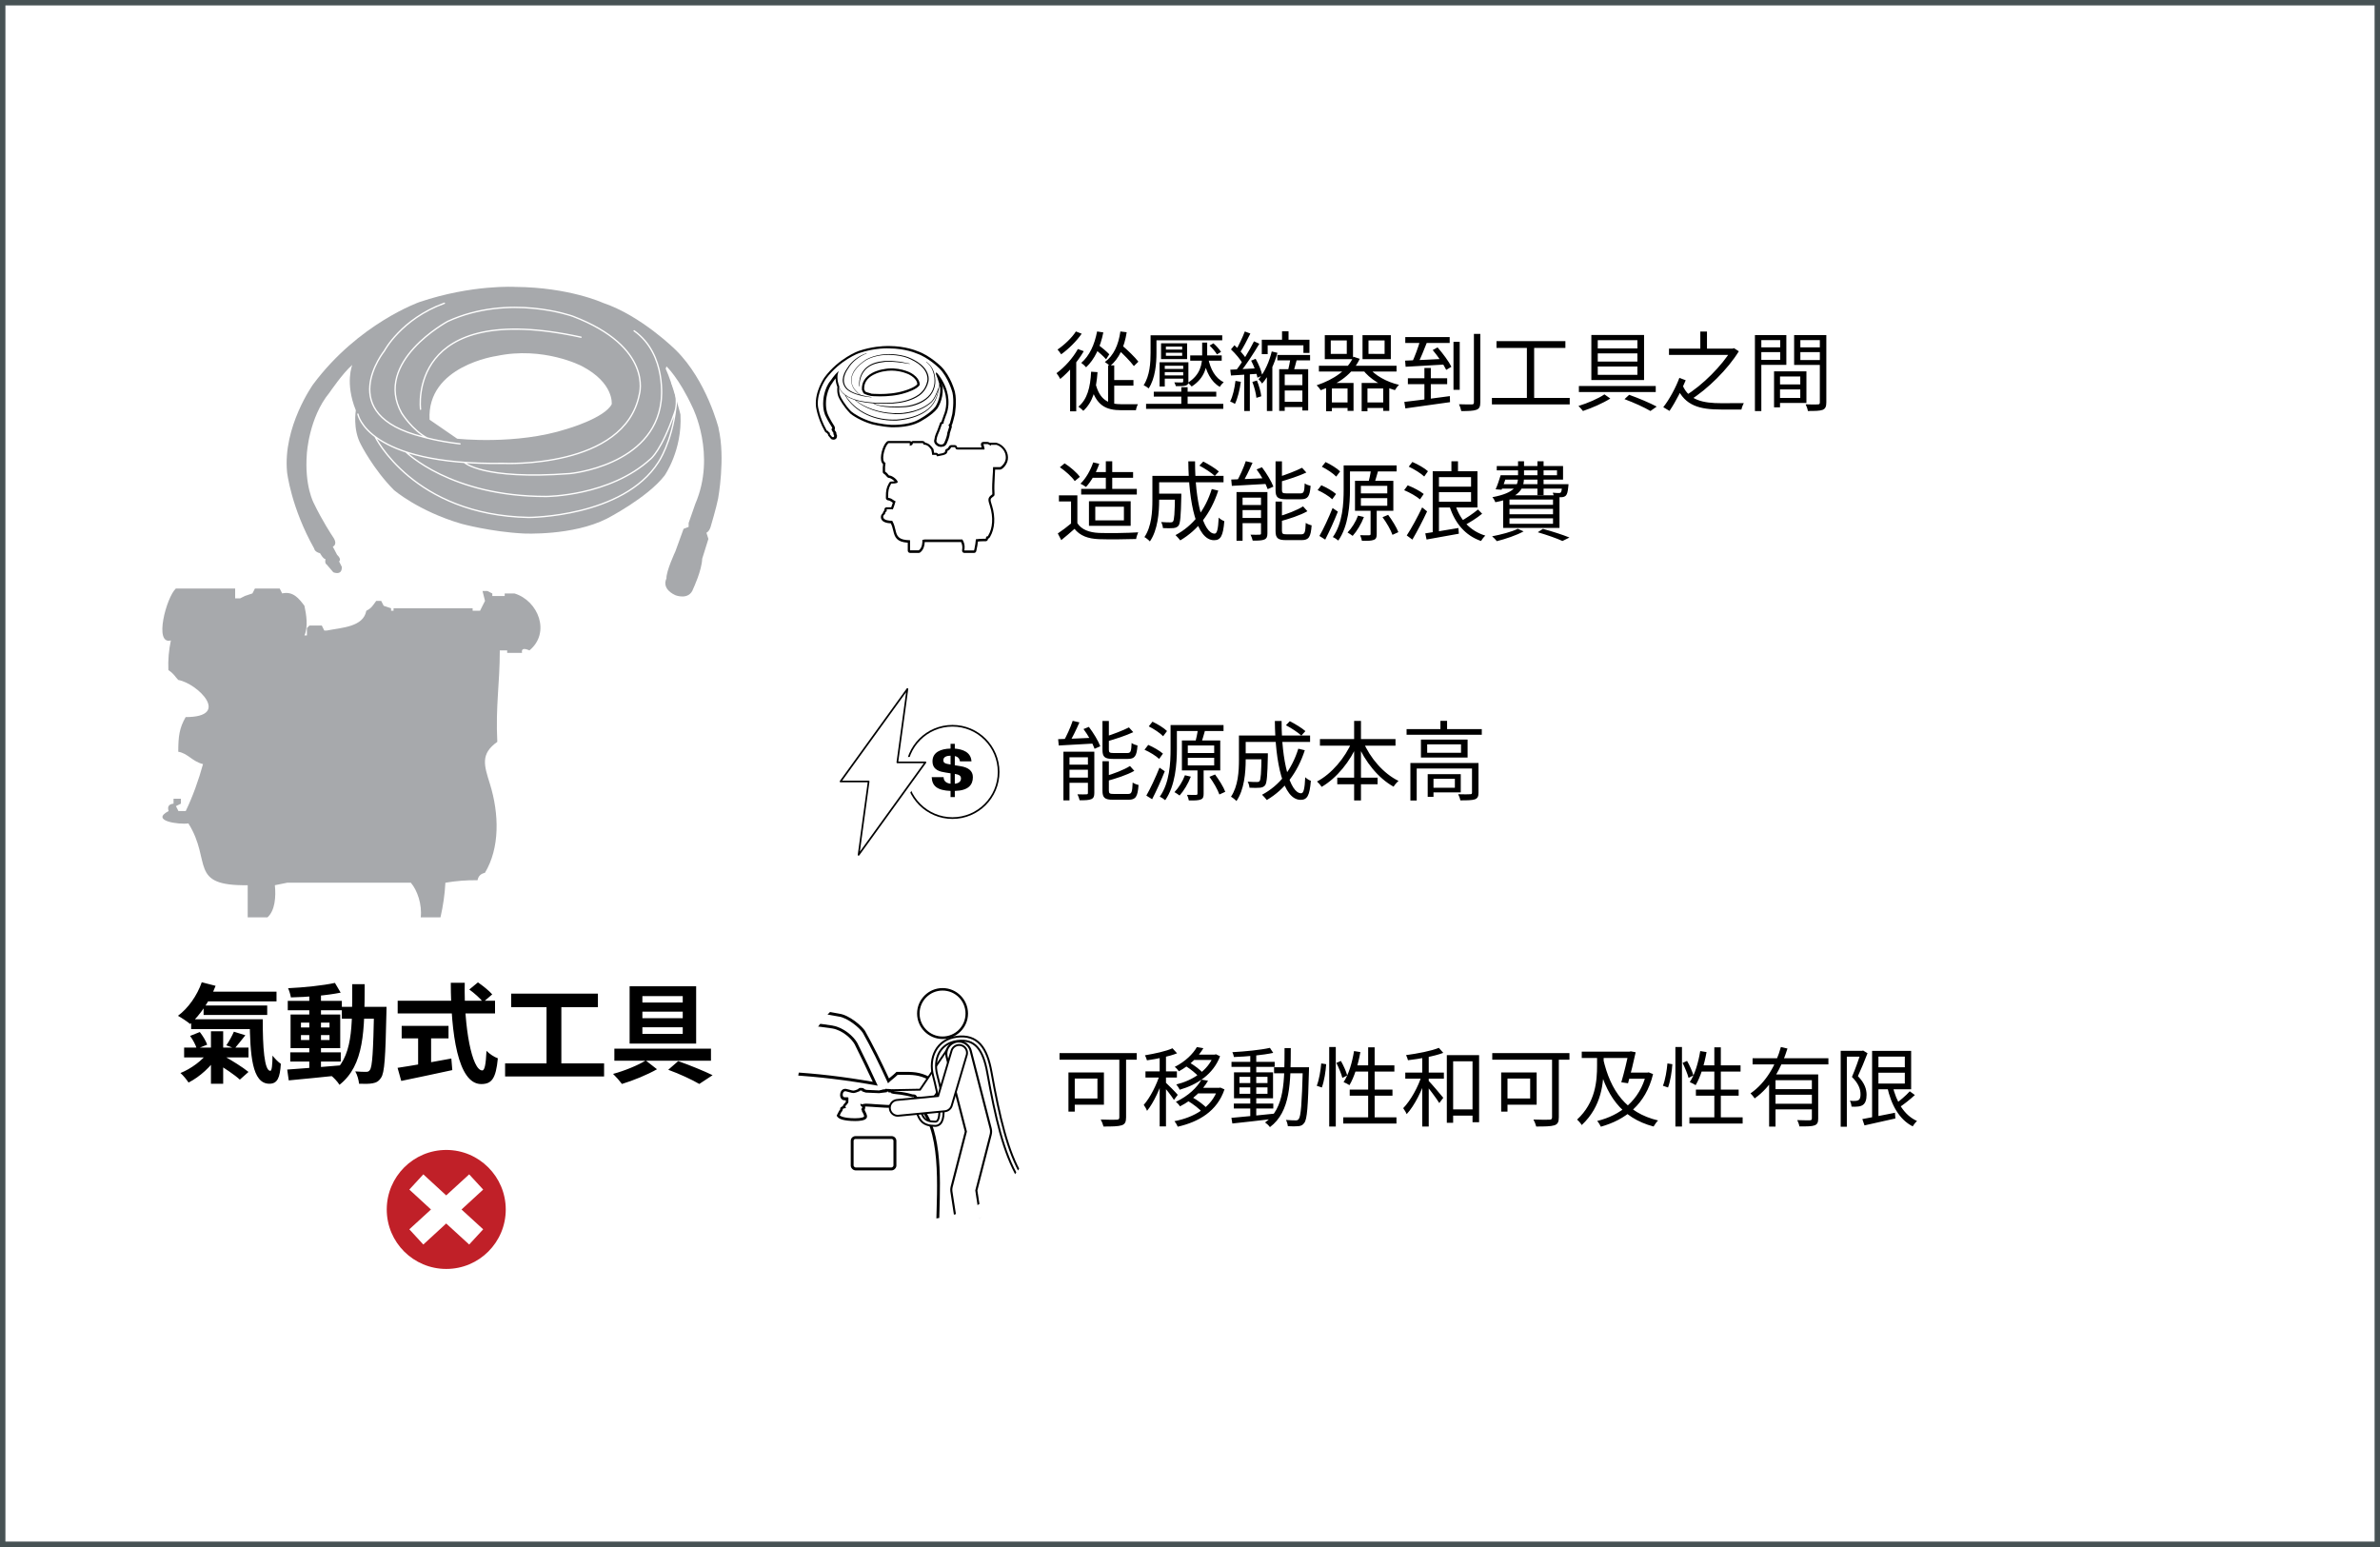
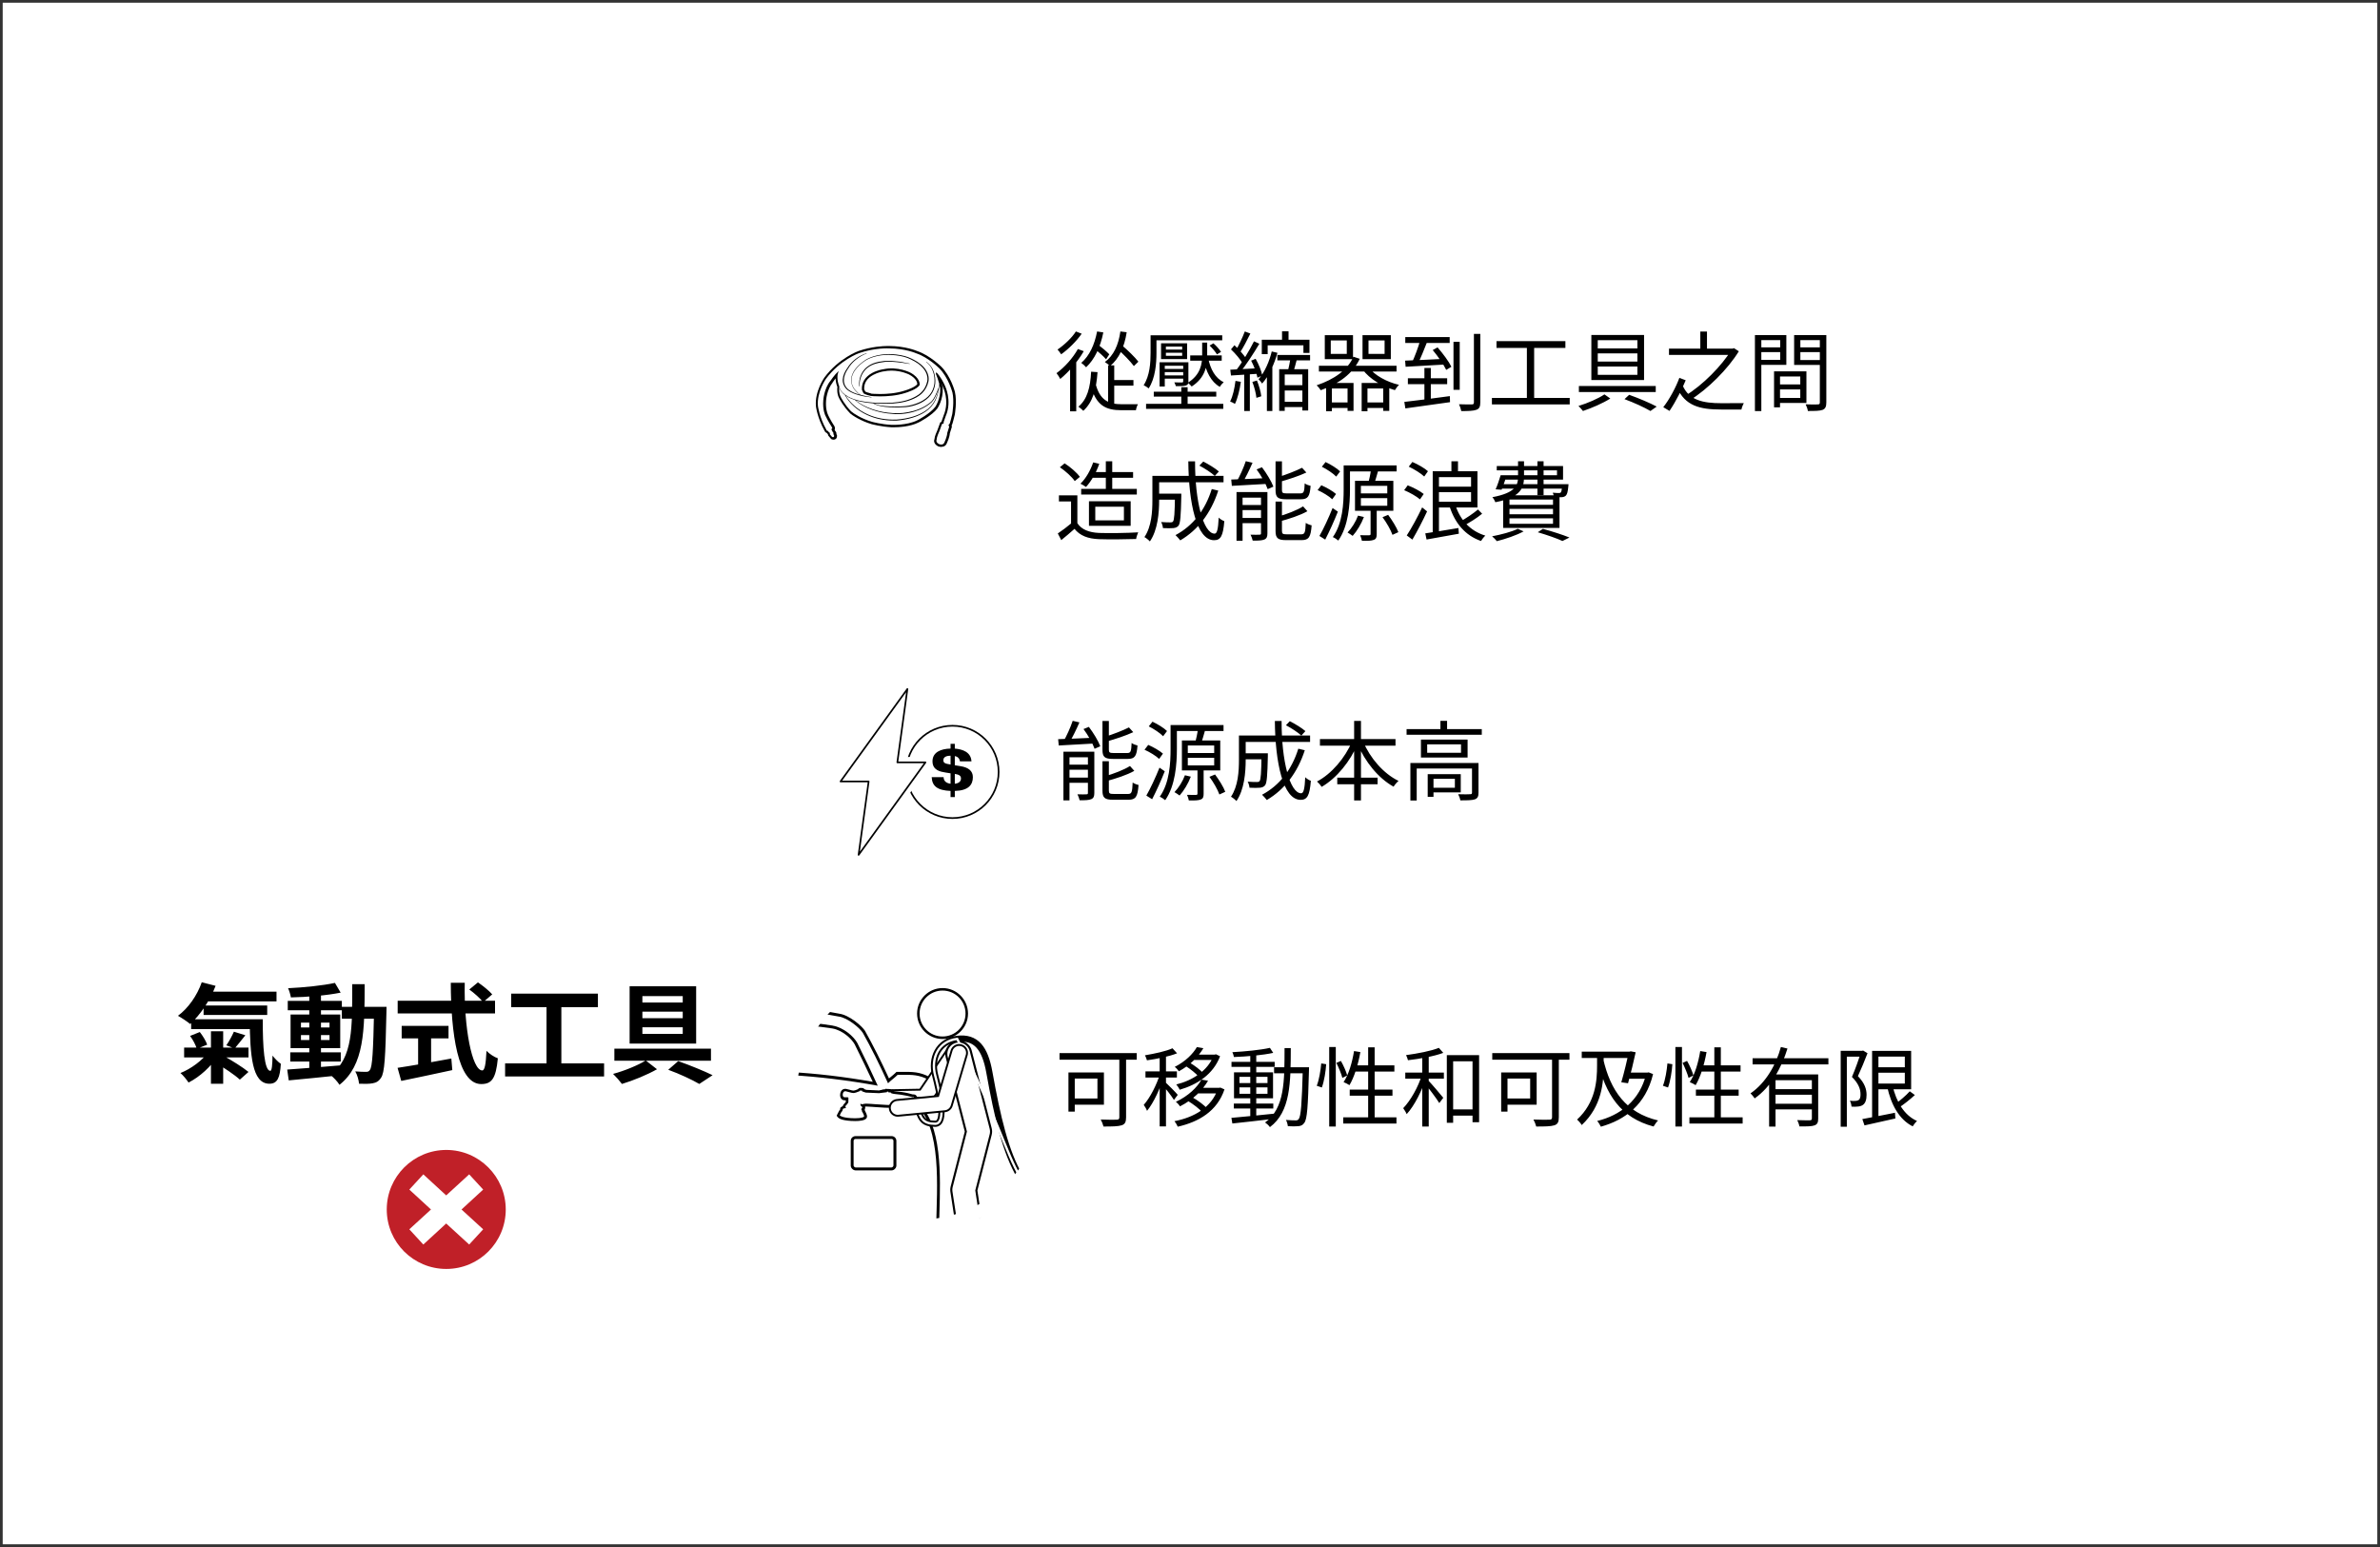
<svg xmlns="http://www.w3.org/2000/svg" width="440" height="286" viewBox="0 0 440 286" fill="none">
  <rect x="0" y="0" width="440" height="286" fill="#333333" stroke="none" />
  <rect x="0.5" y="0.5" width="439" height="285" fill="white" />
-   <rect x="0.5" y="0.5" width="439" height="285" stroke="#475254" />
  <g clip-path="url(#clip0_3604_1442)">
-     <path d="M34.338 149.939C35.625 147.285 36.753 144.123 37.532 141.263C35.498 140.754 34.767 139.292 32.956 138.975C32.956 136.051 33.178 134.573 34.322 132.571C42.839 132.571 36.515 126.342 32.956 125.707C32.336 125.087 32.24 124.626 31.128 123.879C31.049 122.036 31.208 120.209 31.589 118.397C28.395 119.271 30.763 110.405 32.511 108.8H43.475V110.627H44.38L45.302 110.166L46.669 109.706L47.129 108.8H51.706L52.166 109.706C54.232 109.245 55.313 110.722 56.282 111.994C56.631 113.63 56.997 115.871 56.282 117.476H56.743V116.109L57.203 115.648H59.492L59.952 116.57H60.413C63.178 116.014 67.166 115.934 67.722 112.915C68.692 112.439 68.946 111.914 69.55 111.088H70.471L70.932 111.994L72.299 112.454V112.915H72.76V112.454H87.378V112.915H88.745L89.206 111.994L89.666 111.088L89.206 109.261H90.111L91.017 109.721V110.182H93.305V109.721H95.132C99.534 111.072 101.838 116.983 97.881 120.24C96.817 119.78 96.356 119.939 96.515 120.701H93.766V120.24H92.399C92.399 126.501 91.605 130.442 91.939 137.147C88.761 139.404 89.507 141.501 90.572 144.917C92.304 150.495 92.415 156.771 89.65 161.363C88.888 161.522 88.427 161.967 88.284 162.73C86.298 162.698 84.311 162.857 82.341 163.191C82.23 165.352 81.912 167.481 81.435 169.594H77.781C78.051 167.29 77.193 164.637 75.953 163.191H53.104C52.341 163.35 51.578 163.493 50.816 163.652C51.038 165.765 50.847 168.355 49.449 169.594H45.794V163.652C34.735 163.81 39.248 159.266 34.831 152.227C33.067 152.481 27.712 151.75 31.176 149.939C30.906 149.128 31.208 148.667 32.082 148.572V147.666H33.448V148.572L32.526 149.033L32.987 149.939H34.354H34.338Z" fill="#A7A9AC" />
    <g style="mix-blend-mode:multiply">
      <mask id="mask0_3604_1442" style="mask-type:luminance" maskUnits="userSpaceOnUse" x="51" y="51" width="85" height="61">
        <path d="M135 51.406H51.388V111.867H135V51.406Z" fill="white" />
      </mask>
      <g mask="url(#mask0_3604_1442)">
        <path d="M113.104 74.716C111.737 77.322 104.778 79.308 104.778 79.308C95.403 82.327 84.518 81.104 84.518 81.104L79.418 77.592C78.877 67.629 91.764 65.818 91.764 65.818C100.487 63.959 107.558 67.677 107.558 67.677C113.565 70.807 113.088 74.716 113.088 74.716M132.855 79.165C132.855 79.165 130.662 70.362 124.958 64.737C124.958 64.737 118.57 58.365 111.451 55.982C111.451 55.982 105.238 53.122 95.291 53.042C95.291 53.042 87.315 52.55 77.558 55.839C77.558 55.839 66.277 59.795 57.887 71.061C57.887 71.061 52.262 78.911 53.072 87.285C53.072 87.285 53.787 93.784 58.093 101.427C58.093 101.427 58.125 102.015 59.174 102.285C59.174 102.285 59.746 103.365 60.175 103.365C60.175 103.365 59.984 104.16 60.397 104.366L61.621 105.797C61.621 105.797 63.258 106.512 63.194 104.795L62.685 103.794C62.685 103.794 63.242 103.445 62.32 102.571L61.526 101.061C61.526 101.061 62.606 100.68 61.462 99.123C61.462 99.123 59.587 96.31 58.014 93.021C58.014 93.021 56.266 89.843 56.727 83.9C56.727 83.9 57.092 77.227 60.89 72.619C60.89 72.619 63.385 68.948 65.132 67.454C65.132 67.454 63.734 70.791 65.784 75.86C65.784 75.86 65.18 79.356 66.722 82.184C66.722 82.184 69.01 86.745 72.823 90.59C72.823 90.59 77.368 94.515 85.313 96.835C85.313 96.835 90.779 98.328 96.801 98.63C96.801 98.63 105.842 99.091 112.166 95.897C112.166 95.897 119.666 92.052 122.86 87.921C122.86 87.921 126.165 83.233 125.8 76.639C125.8 76.639 124.354 70.934 123.067 68.169L123.21 67.74C123.21 67.74 125.466 69.774 128.024 75.288C128.024 75.288 132.474 84.028 128.533 93.18L127.309 96.692V97.407L126.372 97.772L124.862 101.935C124.862 101.935 123.13 105.622 123.21 106.956C123.21 106.956 122.145 108.768 124.862 110.039C124.862 110.039 127.421 111.072 128.167 108.816C128.167 108.816 129.741 105.495 129.82 103.286L130.964 99.631L130.599 98.487C130.599 98.487 131.107 98.312 131.393 97.343C131.393 97.343 132.442 93.816 132.76 92.179C132.76 92.179 134.142 84.695 132.839 79.181" fill="#A7A9AC" />
      </g>
    </g>
    <path d="M77.749 75.654C77.749 75.654 75.048 55.267 107.415 62.338M66.165 76.559C66.165 76.559 67.77 86.061 93.035 85.664C93.035 85.664 115.519 86.761 118.204 72.873C118.204 72.873 120.81 64.181 105.922 58.477C105.922 58.477 94.147 54.202 82.77 59.414C82.77 59.414 68.962 66.882 74.253 76.369C74.253 76.369 76.224 79.547 79.036 81.009M69.359 80.754C69.359 80.754 76.446 95.246 97.738 95.659C97.738 95.659 115.217 95.659 121.716 85.458C121.716 85.458 124.211 81.803 124.942 75.399M75.048 83.551C75.048 83.551 83.279 91.814 100.948 91.782C100.948 91.782 112.738 91.782 120.302 84.822C120.302 84.822 122.304 83.297 124.719 76.257C124.719 76.257 125.72 73.954 124.227 70.76M85.821 85.474C85.821 85.474 89.142 88.763 105.334 87.555C105.334 87.555 120.826 86.157 122.225 74.16C122.225 74.16 123.416 65.564 117.235 61.162M85.042 82.057C80.752 81.565 78.146 80.754 78.146 80.754C61.557 76.655 71.059 64.865 71.059 64.865C71.059 64.865 74.158 58.969 82.15 56.062" stroke="white" stroke-width="0.25" stroke-linecap="round" stroke-linejoin="round" />
  </g>
  <path d="M37.46 183.334H51.12V185.134H37.46V183.334ZM37.64 185.894H49.4V187.634H37.64V185.894ZM35.34 188.434H46.9V190.254H35.34V188.434ZM34.04 193.674H45.94V195.494H34.04V193.674ZM37.3 181.594L39.86 182.254C38.78 185.054 36.98 187.674 35.16 189.314C34.64 188.874 33.52 188.134 32.9 187.794C34.8 186.394 36.44 184.054 37.3 181.594ZM46.16 188.434H48.58C48.56 193.534 48.86 197.974 49.98 197.974C50.26 197.974 50.36 196.874 50.38 195.154C50.84 195.734 51.44 196.354 51.92 196.674C51.76 199.234 51.3 200.354 49.8 200.354C46.56 200.354 46.24 194.974 46.16 188.434ZM35.14 191.514L36.94 190.794C37.5 191.514 38.08 192.454 38.3 193.134L36.38 193.894C36.2 193.234 35.68 192.234 35.14 191.514ZM39.9 196.494L41.4 195.234C42.86 196.054 44.9 197.314 45.94 198.174L44.34 199.594C43.4 198.714 41.4 197.394 39.9 196.494ZM39 190.654H41.26V200.354H39V190.654ZM43.24 190.734L45.36 191.394C44.64 192.294 43.92 193.214 43.38 193.834L41.84 193.254C42.34 192.554 42.92 191.474 43.24 190.734ZM38.52 194.474L40.3 195.134C39.06 197.154 36.92 199.094 34.86 200.134C34.52 199.614 33.84 198.774 33.36 198.374C35.32 197.594 37.44 196.034 38.52 194.474ZM53.66 194.554H63V196.254H53.66V194.554ZM53.2 185.034H63.2V186.774H53.2V185.034ZM57.18 183.614H59.34V197.954H57.18V183.614ZM53.1 197.734C55.58 197.554 59.4 197.274 63 196.954L63.02 198.774C59.62 199.134 55.98 199.494 53.38 199.734L53.1 197.734ZM55.64 191.354V192.274H60.92V191.354H55.64ZM55.64 189.054V189.954H60.92V189.054H55.64ZM53.72 187.554H62.9V193.774H53.72V187.554ZM61.92 181.714L62.98 183.514C60.42 184.034 56.78 184.334 53.78 184.394C53.7 183.914 53.48 183.154 53.26 182.694C56.24 182.554 59.72 182.194 61.92 181.714ZM63.2 186.134H70.12V188.334H63.2V186.134ZM69.16 186.134H71.46C71.46 186.134 71.44 186.914 71.44 187.194C71.26 195.434 71.1 198.354 70.44 199.254C70 199.934 69.54 200.154 68.88 200.274C68.26 200.394 67.32 200.394 66.38 200.354C66.32 199.694 66.06 198.714 65.68 198.074C66.54 198.154 67.3 198.154 67.7 198.154C68 198.154 68.2 198.094 68.38 197.814C68.84 197.214 69 194.394 69.16 186.654V186.134ZM65.12 181.954H67.42C67.4 190.494 67.38 196.914 62.76 200.554C62.42 199.974 61.64 199.154 61.1 198.754C65.32 195.534 65.1 189.934 65.12 181.954ZM86.76 182.934L88.36 181.614C89.26 182.234 90.44 183.174 91 183.834L89.32 185.274C88.8 184.594 87.68 183.594 86.76 182.934ZM73.52 185.014H91.52V187.354H73.52V185.014ZM74.26 189.654H82.92V191.974H74.26V189.654ZM77.3 190.974H79.7V197.754H77.3V190.974ZM73.5 197.414C75.92 197.054 79.84 196.374 83.44 195.694L83.62 197.834C80.32 198.554 76.78 199.294 74.18 199.834L73.5 197.414ZM83.34 181.694H85.92C85.74 189.914 87.26 197.894 89.16 197.894C89.6 197.894 89.82 196.794 89.94 194.274C90.48 194.834 91.36 195.414 92.04 195.654C91.68 199.474 90.86 200.414 88.96 200.414C84.62 200.414 83.36 190.954 83.34 181.694ZM94.5 183.694H110.54V186.194H94.5V183.694ZM93.38 196.594H111.68V199.014H93.38V196.594ZM101.04 185.054H103.78V197.554H101.04V185.054ZM118.76 187.034V188.234H126.22V187.034H118.76ZM118.76 189.914V191.134H126.22V189.914H118.76ZM118.76 184.154V185.334H126.22V184.154H118.76ZM116.4 182.334H128.7V192.934H116.4V182.334ZM113.58 193.874H131.44V196.094H113.58V193.874ZM123.54 197.774L125.38 196.174C127.62 196.954 130.22 198.034 131.74 198.774L129.28 200.394C127.98 199.634 125.7 198.554 123.54 197.774ZM119.38 196.054L121.46 197.674C119.68 198.694 117.04 199.774 114.98 200.394C114.6 199.874 113.88 199.054 113.34 198.534C115.4 197.994 118.02 196.914 119.38 196.054Z" fill="black" />
  <g clip-path="url(#clip1_3604_1442)">
    <path d="M82.509 234.594C88.59 234.594 93.5 229.665 93.5 223.604C93.5 217.542 88.571 212.594 82.509 212.594C76.448 212.594 71.5 217.523 71.5 223.604C71.5 229.684 76.429 234.594 82.509 234.594Z" fill="#C02028" />
    <path d="M89.327 219.921L86.739 217.107L82.49 220.998L78.26 217.107L75.673 219.921L79.677 223.604L75.673 227.267L78.26 230.081L82.49 226.191L86.739 230.081L89.327 227.267L85.323 223.604L89.327 219.921Z" fill="white" />
  </g>
  <g clip-path="url(#clip2_3604_1442)">
    <path d="M178.243 101.976C178.243 101.976 178.121 101.948 178.08 101.908C178.039 101.867 178.026 101.799 178.026 101.745L178.067 101.365C178.121 100.917 177.985 100.347 177.754 99.967H170.889L170.685 100.008C170.685 100.619 170.563 101.392 170.048 101.853L169.953 101.935C169.953 101.935 169.858 101.989 169.817 101.989H168.202C168.08 101.989 167.985 101.894 167.985 101.772V100.103C165.909 100.022 165.57 99.262 165.285 98.014C165.176 97.566 165.068 97.064 164.769 96.507C164.186 96.507 163.25 96.385 163.046 95.788C162.978 95.571 162.978 95.259 163.345 94.947C163.358 94.838 163.399 94.73 163.453 94.635C163.507 94.554 163.575 94.486 163.657 94.431V94.174C163.657 94.052 163.752 93.957 163.874 93.957H164.878C165.014 93.59 165.149 93.197 165.271 92.817C165.122 92.735 165 92.64 164.878 92.559C164.702 92.437 164.566 92.342 164.403 92.315L164.118 92.26C164.023 92.247 163.942 92.152 163.942 92.057V91.772C163.942 90.809 164.023 90.225 164.444 89.479L164.539 89.316C164.539 89.316 164.647 89.208 164.729 89.208H164.919C165.407 89.208 165.624 89.14 165.706 89.099C165.611 88.868 164.959 88.231 164.403 88.136H164.294C164.294 88.136 164.213 88.095 164.186 88.054L164.118 87.973C164.037 87.878 163.969 87.81 163.915 87.742C163.833 87.647 163.779 87.579 163.616 87.471L163.48 87.376C163.48 87.376 163.385 87.281 163.385 87.213V87.05C163.358 86.602 163.385 86.155 163.44 85.707C163.331 85.626 163.25 85.531 163.182 85.408C162.721 84.567 163.372 82.423 163.982 81.867L164.077 81.772C164.077 81.772 164.172 81.718 164.227 81.718H168.148C168.27 81.718 168.365 81.813 168.365 81.935V82.138L168.433 82.111L168.569 81.84C168.609 81.772 168.677 81.718 168.759 81.718H170.617C170.699 81.718 170.767 81.758 170.807 81.84L170.875 81.989C171.581 82.03 171.988 82.573 172.273 82.939L172.327 83.007C172.327 83.007 172.354 83.061 172.368 83.088V83.156C172.422 83.346 172.476 83.604 172.503 83.875H173.06C173.141 83.875 173.209 83.916 173.25 83.997L173.318 84.133C173.318 84.133 173.44 84.119 173.494 84.106C174.824 83.889 174.864 83.672 174.905 83.468L174.932 83.305C174.932 83.305 174.986 83.183 175.041 83.156L175.19 83.088C175.326 83.02 175.353 82.98 175.488 82.79L175.665 82.546C175.665 82.546 175.773 82.464 175.841 82.464H176.506C176.588 82.464 176.655 82.505 176.696 82.586L176.832 82.858L176.967 82.898H181.757L181.567 82.152C181.567 82.152 181.567 82.016 181.608 81.976C181.649 81.921 181.703 81.894 181.771 81.894H182.571C182.571 81.894 182.639 81.894 182.666 81.921L183.019 82.098C183.019 82.098 183.1 82.043 183.155 82.043H184.118C184.118 82.043 184.159 82.043 184.186 82.043H184.24C185.176 82.342 185.896 83.142 186.086 84.106C186.14 84.364 186.14 84.621 186.113 84.879C186.031 85.449 185.706 85.992 185.217 86.399H185.19C185.109 86.48 184.986 86.589 184.824 86.589C184.824 86.589 183.765 86.589 183.752 86.589C183.738 87.145 183.711 87.647 183.67 88.136C183.616 89.099 183.548 89.995 183.616 91.189V91.379C183.616 91.446 183.589 91.514 183.535 91.555L183.385 91.663C182.734 92.125 182.815 92.396 183.141 93.427L183.168 93.495C183.82 95.612 183.697 97.661 182.829 99.126L182.748 99.248C182.748 99.248 182.666 99.33 182.612 99.343L182.463 99.37L182.408 99.642C182.381 99.737 182.3 99.818 182.205 99.818H181.92H181.784C181.377 99.818 180.97 99.845 180.563 99.886C180.509 100.442 180.427 100.999 180.292 101.541L180.237 101.799C180.21 101.894 180.129 101.962 180.034 101.962H178.243V101.976Z" fill="white" />
-     <path d="M170.631 81.948L170.726 82.138C170.726 82.138 170.753 82.193 170.767 82.206C170.78 82.206 170.794 82.206 170.807 82.206C171.472 82.206 171.852 82.722 172.123 83.075L172.178 83.142V83.21C172.246 83.482 172.313 83.794 172.327 84.092H173.087L173.223 84.364C173.331 84.35 173.44 84.323 173.562 84.309C174.932 84.092 175.081 83.835 175.149 83.509L175.176 83.346L175.326 83.278C175.502 83.183 175.57 83.102 175.706 82.912C175.733 82.871 175.76 82.844 175.787 82.803L175.882 82.668H176.547L176.723 83.02L176.967 83.102H181.961L182.028 82.966L181.811 82.098H182.612L183.155 82.369L183.209 82.383V82.233H184.213C185.068 82.505 185.746 83.251 185.909 84.133C185.95 84.364 185.963 84.594 185.936 84.839C185.868 85.381 185.529 85.883 185.122 86.222C185.041 86.277 184.959 86.358 184.864 86.358H184.552C184.552 86.358 184.118 86.358 183.847 86.358C183.697 86.358 183.589 86.358 183.589 86.358C183.589 86.996 183.548 87.566 183.507 88.109C183.453 89.072 183.385 89.981 183.453 91.189V91.379L183.317 91.487C182.544 92.043 182.666 92.464 182.992 93.482L183.019 93.563C183.657 95.626 183.535 97.606 182.693 99.018L182.612 99.14L182.463 99.167C182.354 99.194 182.313 99.235 182.3 99.33L182.246 99.601H181.961C181.961 99.601 181.866 99.601 181.825 99.601C181.35 99.601 180.875 99.642 180.414 99.696C180.36 100.307 180.278 100.904 180.142 101.501L180.075 101.759H178.284L178.324 101.379C178.392 100.836 178.216 100.157 177.917 99.737H170.916C170.78 99.764 170.658 99.791 170.522 99.818C170.55 100.402 170.468 101.216 169.952 101.664L169.858 101.745H168.243V99.873C166.085 99.845 165.814 99.14 165.543 97.946C165.434 97.457 165.298 96.901 164.946 96.277H164.891C164.389 96.277 163.467 96.195 163.304 95.693C163.223 95.449 163.331 95.232 163.616 95.028C163.616 94.893 163.657 94.798 163.697 94.716C163.752 94.621 163.833 94.567 163.928 94.513V94.147H165.027V94.269C165.231 93.767 165.421 93.224 165.57 92.681C165.366 92.586 165.204 92.478 165.041 92.369C164.851 92.233 164.688 92.125 164.471 92.084L164.199 92.03V91.745C164.199 90.809 164.267 90.266 164.674 89.56L164.769 89.398H164.959C165.678 89.398 165.95 89.248 165.963 89.14C165.99 88.801 165.122 88.014 164.471 87.905H164.362L164.281 87.81C164.199 87.729 164.145 87.661 164.104 87.606C164.023 87.498 163.955 87.417 163.765 87.281L163.63 87.186V87.023C163.602 86.535 163.63 86.06 163.711 85.585C163.589 85.531 163.48 85.436 163.412 85.3C163.005 84.567 163.63 82.505 164.172 82.016L164.267 81.921H168.189V82.437L168.324 82.369L168.623 82.274L168.799 81.921H170.658L170.631 81.948ZM170.631 81.528H168.772C168.65 81.528 168.541 81.582 168.474 81.663C168.392 81.582 168.284 81.528 168.175 81.528H164.254C164.145 81.528 164.05 81.569 163.969 81.636L163.874 81.731C163.209 82.342 162.531 84.608 163.033 85.531C163.087 85.639 163.168 85.734 163.25 85.816C163.195 86.236 163.182 86.657 163.195 87.077V87.24C163.195 87.376 163.277 87.498 163.385 87.579L163.521 87.674C163.657 87.769 163.697 87.81 163.765 87.905C163.82 87.973 163.887 88.054 163.982 88.149L164.064 88.231C164.064 88.231 164.199 88.339 164.294 88.353H164.403C164.756 88.434 165.176 88.76 165.393 88.99C165.285 89.004 165.149 89.018 164.959 89.018H164.769C164.62 89.018 164.484 89.099 164.403 89.235L164.308 89.398C163.86 90.185 163.779 90.795 163.779 91.786V92.071C163.779 92.274 163.928 92.451 164.132 92.491L164.403 92.546C164.512 92.573 164.606 92.627 164.796 92.763C164.878 92.817 164.959 92.885 165.054 92.939C164.959 93.224 164.864 93.509 164.769 93.78H163.915C163.684 93.78 163.494 93.97 163.494 94.201V94.35C163.494 94.35 163.372 94.472 163.331 94.554C163.277 94.649 163.223 94.757 163.209 94.866C162.761 95.259 162.843 95.693 162.897 95.883C163.114 96.562 164.037 96.725 164.688 96.752C164.932 97.24 165.027 97.674 165.136 98.095C165.421 99.343 165.787 100.198 167.822 100.334V101.799C167.822 102.03 168.012 102.22 168.243 102.22H169.858C169.966 102.22 170.061 102.179 170.142 102.111L170.237 102.03C170.767 101.555 170.929 100.836 170.957 100.212H177.673C177.849 100.551 177.944 101.012 177.904 101.379L177.863 101.759C177.849 101.881 177.89 102.003 177.971 102.084C178.053 102.179 178.161 102.22 178.284 102.22H180.075C180.278 102.22 180.441 102.084 180.482 101.894L180.536 101.636C180.658 101.134 180.739 100.632 180.794 100.117C181.133 100.076 181.472 100.062 181.811 100.062H182.218C182.422 100.062 182.598 99.927 182.639 99.723L182.666 99.588C182.788 99.56 182.883 99.493 182.951 99.384L183.033 99.262C183.928 97.742 184.064 95.639 183.399 93.468L183.372 93.4C183.046 92.356 183.033 92.233 183.535 91.867L183.684 91.758C183.806 91.677 183.874 91.541 183.86 91.392V91.202C183.792 90.022 183.86 89.126 183.901 88.176C183.928 87.742 183.955 87.294 183.969 86.82C184.132 86.82 184.294 86.82 184.403 86.82H184.837C185.081 86.82 185.258 86.67 185.339 86.603H185.366C185.896 86.155 186.248 85.544 186.33 84.933C186.37 84.662 186.357 84.377 186.303 84.092C186.099 83.061 185.312 82.193 184.308 81.881H184.254C184.254 81.881 184.172 81.84 184.132 81.84H183.168C183.168 81.84 183.06 81.84 183.019 81.867L182.761 81.745C182.761 81.745 182.639 81.704 182.571 81.704H181.771C181.635 81.704 181.513 81.758 181.431 81.867C181.35 81.976 181.323 82.098 181.35 82.233L181.472 82.722H176.981L176.886 82.518C176.818 82.383 176.669 82.288 176.506 82.288H175.841C175.706 82.288 175.57 82.356 175.502 82.464L175.407 82.6C175.407 82.6 175.353 82.681 175.326 82.708C175.204 82.885 175.19 82.898 175.109 82.939L174.959 83.007C174.837 83.061 174.756 83.183 174.729 83.319L174.701 83.482C174.688 83.577 174.674 83.59 174.593 83.644C174.417 83.753 174.037 83.862 173.467 83.943H173.44C173.372 83.807 173.223 83.712 173.06 83.712H172.693C172.666 83.495 172.625 83.305 172.598 83.156V83.088C172.598 83.088 172.544 82.966 172.503 82.925L172.449 82.858C172.178 82.505 171.757 81.935 171.024 81.84V81.799C170.929 81.65 170.78 81.555 170.631 81.555" fill="black" />
    <path d="M174.037 82.627C173.779 82.627 173.575 82.559 173.508 82.532H173.494H173.48C173.087 82.342 172.843 82.098 172.734 81.786C172.653 81.514 172.707 81.297 172.761 81.162C172.788 80.673 173.168 79.818 173.304 79.533L173.833 78.082L174.05 78V77.959L174.457 76.793C175.054 75.381 174.986 74.011 174.824 73.115C174.634 72.138 174.322 71.501 174.308 71.487V71.474C174.227 71.297 174.145 71.134 174.064 70.985C174.064 71.039 174.064 71.08 174.064 71.134H174.132C174.213 71.419 174.267 71.623 174.281 71.664V71.704V71.745C174.403 73.889 173.345 75.422 173.304 75.49V75.504C172.273 76.847 169.939 78.054 169.83 78.095C168.229 78.909 166.072 78.991 165.231 78.991C165 78.991 164.851 78.991 164.837 78.991C162.924 78.896 161.187 78.421 161.16 78.421C159.138 77.824 157.632 76.833 157.117 76.385V76.358C155.936 75.164 155.204 73.767 155.149 73.645C154.702 72.831 154.769 71.853 154.81 71.541C154.579 70.958 154.498 70.415 154.471 69.954C154.186 70.32 153.955 70.659 153.942 70.687V70.714C152.856 72.043 152.721 74.011 152.721 74.038C152.612 75.422 152.91 76.385 153.087 76.698V76.725C153.535 77.674 154.077 78.502 154.132 78.584C154.335 78.855 154.403 79.113 154.335 79.343C154.335 79.384 154.308 79.411 154.294 79.452L154.403 79.655C154.566 79.832 154.647 80.008 154.634 80.185C154.634 80.212 154.634 80.225 154.634 80.252L154.742 80.483V80.578C154.742 80.917 154.607 81.094 154.471 81.175C154.362 81.243 154.254 81.284 154.105 81.284C153.955 81.284 153.833 81.243 153.779 81.216L153.67 81.175L153.263 80.687C153.141 80.592 153.073 80.442 153.06 80.293C152.992 80.225 152.938 80.157 152.87 80.062C152.612 79.954 152.49 79.778 152.436 79.628C151.092 77.227 150.848 75.124 150.848 75.11C150.59 72.383 152.395 69.805 152.422 69.778C155.081 66.195 158.718 64.893 158.759 64.879C161.174 64.065 163.277 63.97 164.064 63.97C164.267 63.97 164.389 63.97 164.43 63.97C167.415 63.997 169.396 64.825 169.613 64.92C171.893 65.693 173.942 67.729 173.969 67.742C175.787 69.547 176.506 72.315 176.533 72.423C176.954 74.214 176.52 76.616 176.52 76.643C176.411 77.172 176.086 78.285 176.086 78.299C176.045 78.434 175.991 78.543 175.936 78.624L175.963 78.773H175.936L175.977 78.909L175.597 80.117C175.556 80.822 175.136 81.745 175.054 81.921C174.932 82.261 174.715 82.423 174.539 82.505C174.403 82.573 174.254 82.6 174.077 82.6M157.483 74.079C158.27 75.001 159.315 75.775 160.522 76.331C161.934 76.982 163.589 77.335 165.299 77.335C165.461 77.335 165.624 77.335 165.787 77.335C167.917 77.145 169.586 76.63 170.889 75.775C171.133 75.612 171.364 75.436 171.581 75.232C170.807 75.734 169.925 76.128 168.962 76.385C167.904 76.67 166.859 76.82 165.855 76.82C165.597 76.82 165.339 76.82 165.081 76.793C163.752 76.725 162.463 76.48 161.255 76.073C159.858 75.598 158.813 75.042 157.944 74.337L157.985 74.269C157.822 74.214 157.659 74.16 157.497 74.092M161.052 72.776C161.052 72.776 161.744 72.844 162.693 72.844C163.887 72.844 165.651 72.736 167.239 72.22C167.999 72.003 169.261 71.501 169.586 71.012C169.586 70.782 169.451 69.954 168.039 69.221C168.026 69.221 166.655 68.516 164.81 68.516C164.308 68.516 163.82 68.57 163.345 68.665H163.331C163.29 68.665 162.354 68.814 161.445 69.303C160.278 69.927 159.708 70.822 159.763 71.962C159.79 72.043 159.871 72.22 159.966 72.396C160.102 72.464 160.441 72.613 161.052 72.749" fill="black" />
    <path d="M165.163 78C163.399 78 161.689 77.647 160.21 76.969C159.315 76.562 158.487 76.046 157.782 75.422C157.022 74.771 156.411 74.065 155.977 73.333L156.588 72.776C156.723 72.871 156.872 72.966 157.022 73.061C157.361 73.251 157.741 73.414 158.175 73.55L158.256 73.577L158.324 73.631C159.138 74.364 160.183 74.947 161.459 75.395C162.598 75.788 163.82 76.019 165.095 76.114C165.366 76.141 165.638 76.155 165.909 76.155C166.872 76.155 167.822 76.019 168.745 75.748C169.993 75.395 171.092 74.811 171.934 74.052C172.096 73.889 172.205 73.713 172.327 73.522C172.449 73.333 172.558 73.115 172.666 72.885C172.815 72.559 172.965 72.206 173.1 71.799L173.915 72.016C173.765 72.803 173.521 73.522 173.195 74.187C172.761 75.056 172.069 75.802 171.214 76.358C169.803 77.267 168.026 77.81 165.773 77.987H165.76C165.543 77.987 165.339 78 165.122 78" fill="black" />
    <path d="M176.072 72.546C176.072 72.546 175.353 69.778 173.616 68.055C173.589 68.041 171.608 66.06 169.41 65.327C169.41 65.327 167.442 64.432 164.376 64.405C164.349 64.405 161.852 64.255 158.84 65.273C158.799 65.273 155.299 66.549 152.707 70.022C152.693 70.049 150.97 72.492 151.214 75.056C151.214 75.07 151.459 77.105 152.775 79.452V79.479C152.775 79.479 152.788 79.615 153.06 79.683H153.087L153.1 79.71C153.182 79.873 153.304 80.008 153.358 80.008H153.453L153.426 80.09C153.412 80.158 153.399 80.293 153.453 80.334L153.833 80.782C153.901 80.809 154.05 80.85 154.132 80.782C154.186 80.741 154.213 80.66 154.213 80.538L154.037 80.185L154.091 80.158C154.091 80.158 154.104 80.144 154.118 80.117C154.118 80.09 154.104 80.008 153.969 79.886L153.684 79.33L153.752 79.303C153.752 79.303 153.82 79.276 153.847 79.208C153.874 79.14 153.847 79.018 153.697 78.801C153.697 78.801 153.1 77.905 152.612 76.874C152.571 76.806 152.056 75.816 152.205 73.984C152.205 73.957 152.341 71.854 153.521 70.415C153.575 70.334 154.322 69.249 154.851 68.787L155.068 68.597L154.959 68.869C154.81 69.222 154.674 70.212 155.163 71.447V71.487C155.163 71.487 154.986 72.573 155.448 73.428C155.448 73.441 156.167 74.852 157.347 76.046C157.836 76.467 159.274 77.417 161.228 77.987C161.242 77.987 162.951 78.462 164.81 78.543C164.837 78.543 167.646 78.679 169.586 77.702C169.613 77.702 171.934 76.494 172.91 75.219C172.91 75.219 173.928 73.753 173.82 71.745C173.82 71.704 173.752 71.501 173.684 71.216C173.684 71.325 173.657 71.42 173.63 71.528C173.521 72.437 173.29 73.278 172.924 74.052C172.517 74.866 171.879 75.585 171.065 76.128C169.695 77.037 167.958 77.566 165.76 77.756C165.583 77.756 165.407 77.756 165.244 77.756C163.467 77.756 161.771 77.403 160.292 76.711C158.501 75.884 157.035 74.567 156.194 73.034C155.665 72.627 155.326 72.193 155.19 71.718H155.244C155.434 72.329 155.95 72.858 156.832 73.346C157.578 73.753 158.406 73.971 159.043 74.12C160.699 74.459 162.341 74.5 163.738 74.486C164.484 74.5 165.271 74.445 166.085 74.323C166.954 74.188 167.7 74.011 168.351 73.74C168.908 73.509 169.722 73.143 170.332 72.532C170.875 72.003 171.242 71.311 171.418 70.524C171.594 69.71 171.296 68.774 170.617 68.014C170.102 67.417 169.383 66.915 168.351 66.426C167.632 66.06 166.777 65.829 165.665 65.694C164.701 65.572 163.765 65.572 162.87 65.694C161.839 65.843 160.943 66.128 160.21 66.521C159.315 67.078 158.636 67.688 158.134 68.367C157.863 68.719 157.659 69.126 157.51 69.601C157.402 70.09 157.402 70.551 157.51 70.972C157.537 71.121 157.605 71.257 157.673 71.392C157.714 71.46 157.741 71.542 157.768 71.623C157.877 71.799 158.012 71.976 158.189 72.179C158.501 72.546 158.799 72.817 159.125 73.007C159.749 73.183 160.4 73.306 161.119 73.414V73.468C160.387 73.387 159.613 73.292 158.867 73.075C158.189 72.885 157.429 72.641 156.777 72.166C156.14 71.704 155.746 70.904 155.801 70.131C155.855 69.425 156.153 68.719 156.669 68.014C157.035 67.403 157.537 66.861 158.202 66.345C158.772 65.911 159.437 65.558 160.197 65.287L160.224 65.341C159.912 65.463 159.545 65.626 159.206 65.829C158.867 66.019 158.541 66.25 158.284 66.454C157.646 66.969 157.157 67.525 156.818 68.109C156.479 68.584 156.058 69.317 156.018 70.158C155.963 70.89 156.303 71.609 156.9 72.057C157.497 72.505 158.229 72.763 158.935 72.966C158.935 72.966 158.935 72.966 158.948 72.966C158.677 72.79 158.419 72.546 158.161 72.247C157.972 72.03 157.836 71.854 157.727 71.677C157.7 71.596 157.659 71.515 157.632 71.447C157.564 71.311 157.497 71.162 157.469 71.013C157.334 70.592 157.334 70.09 157.442 69.588C157.592 69.099 157.795 68.665 158.066 68.312C158.582 67.62 159.274 67.01 160.183 66.426C160.943 66.019 161.825 65.734 162.883 65.572C163.792 65.436 164.742 65.422 165.719 65.544C166.845 65.68 167.714 65.911 168.46 66.277C169.125 66.589 170.075 67.091 170.794 67.905C171.526 68.719 171.825 69.696 171.635 70.578C171.445 71.392 171.052 72.112 170.495 72.668C169.858 73.306 169.03 73.686 168.46 73.903C167.782 74.174 167.035 74.364 166.153 74.486C165.434 74.595 164.729 74.635 164.05 74.635C163.955 74.635 163.874 74.635 163.779 74.635C163.087 74.635 162.341 74.635 161.567 74.567C161.852 74.73 162.164 74.812 162.449 74.893C162.802 74.975 163.182 75.042 163.562 75.07C164.213 75.137 164.932 75.165 165.814 75.151C165.923 75.151 166.045 75.151 166.167 75.151C166.425 75.151 166.682 75.137 166.94 75.11H166.967C167.334 75.083 167.7 75.07 168.053 74.988C168.813 74.839 169.518 74.595 170.17 74.282C170.902 73.916 171.486 73.468 171.906 72.939C172.354 72.397 172.639 71.691 172.748 70.918C172.815 70.158 172.748 69.398 172.503 68.719C172.273 68 171.825 67.363 171.228 66.928L171.269 66.888C171.879 67.322 172.368 67.96 172.626 68.692C172.87 69.384 172.965 70.171 172.897 70.945C172.802 71.745 172.503 72.478 172.042 73.061C171.608 73.618 170.997 74.093 170.251 74.472C169.586 74.798 168.853 75.042 168.08 75.178C167.714 75.26 167.32 75.273 166.954 75.287C166.696 75.3 166.452 75.314 166.194 75.314C166.072 75.314 165.95 75.314 165.814 75.314H165.692C164.837 75.314 164.172 75.287 163.548 75.205C163.168 75.151 162.788 75.083 162.436 74.988C162.11 74.893 161.744 74.785 161.445 74.567C160.658 74.513 159.858 74.405 159.057 74.242C158.786 74.174 158.501 74.093 158.202 74.011C159.016 74.69 160.034 75.219 161.377 75.68C162.544 76.074 163.792 76.304 165.095 76.372C166.289 76.467 167.551 76.331 168.84 75.979C170.129 75.639 171.282 75.029 172.164 74.255C172.341 74.093 172.49 73.862 172.612 73.672C172.748 73.455 172.856 73.238 172.965 73.007C173.209 72.505 173.399 72.003 173.535 71.609C173.602 71.406 173.643 71.175 173.643 70.945C173.48 70.361 173.236 69.601 173.019 69.113V69.086L173.087 68.828L173.168 68.896C173.168 68.896 173.901 69.561 174.688 71.284C174.688 71.311 175.041 71.99 175.231 73.021C175.407 73.984 175.488 75.436 174.837 76.928L174.457 78.014V78.272L174.145 78.394L173.684 79.669C173.684 79.669 173.155 80.809 173.168 81.216V81.243V81.257C173.168 81.257 173.073 81.433 173.141 81.637C173.195 81.827 173.372 81.99 173.657 82.125C173.684 82.125 174.037 82.261 174.308 82.125C174.444 82.057 174.539 81.949 174.607 81.772C174.607 81.772 175.095 80.728 175.122 80.063V80.049L175.475 78.923L175.353 78.516L175.421 78.489C175.421 78.489 175.543 78.434 175.624 78.177C175.624 78.177 175.95 77.064 176.045 76.562C176.045 76.535 176.465 74.215 176.072 72.519M158.908 71.42H158.853C158.799 70.945 158.84 70.443 158.962 69.913C159.084 69.452 159.301 68.977 159.613 68.543C160.17 67.783 161.079 67.213 162.178 66.956C162.368 66.888 162.558 66.861 162.748 66.847C162.802 66.847 162.87 66.833 162.924 66.82C163.019 66.82 163.1 66.793 163.195 66.779C163.358 66.752 163.521 66.725 163.684 66.725H164.444C164.688 66.725 164.946 66.725 165.204 66.752C165.38 66.779 165.556 66.793 165.733 66.806C166.058 66.833 166.384 66.861 166.71 66.928L168.189 67.227V67.281L166.682 67.05C166.357 66.996 166.031 66.969 165.719 66.942C165.543 66.942 165.366 66.915 165.19 66.901C164.959 66.874 164.729 66.874 164.444 66.888H163.697C163.535 66.901 163.372 66.928 163.223 66.956C163.141 66.956 163.046 66.983 162.965 66.996C162.91 66.996 162.856 67.01 162.788 67.023C162.598 67.05 162.408 67.078 162.232 67.145C161.174 67.376 160.292 67.905 159.749 68.638C159.166 69.411 158.867 70.415 158.921 71.433M160.997 73.197H160.984C160.02 72.98 159.654 72.722 159.654 72.722C159.654 72.722 159.396 72.234 159.342 72.057V72.03C159.274 70.728 159.925 69.669 161.242 68.95C162.205 68.434 163.195 68.272 163.263 68.272C165.99 67.688 168.229 68.855 168.256 68.869C170.156 69.859 170.034 71.094 170.02 71.135V71.162C169.586 71.99 167.456 72.614 167.374 72.641C165.746 73.17 163.969 73.278 162.693 73.278C161.689 73.278 161.024 73.211 160.997 73.197Z" fill="white" />
    <path d="M172.72 73.726C172.598 73.93 172.449 74.16 172.246 74.35C171.35 75.164 170.183 75.775 168.881 76.141C167.917 76.413 166.913 76.562 165.923 76.562C165.638 76.562 165.353 76.562 165.081 76.521C163.765 76.44 162.503 76.196 161.323 75.788C159.993 75.327 158.894 74.717 158.039 73.943C157.632 73.808 157.212 73.645 156.805 73.414C156.628 73.319 156.479 73.21 156.33 73.115C156.737 73.808 157.32 74.472 158.053 75.11C158.731 75.694 159.518 76.196 160.387 76.589C161.988 77.322 163.847 77.647 165.773 77.566C167.944 77.39 169.668 76.874 171.011 76.006C171.811 75.49 172.436 74.798 172.843 73.998C173.155 73.373 173.385 72.681 173.521 71.935C173.372 72.369 173.223 72.722 173.073 73.061C172.965 73.305 172.843 73.536 172.72 73.74" fill="white" />
    <path d="M170.007 59.941C176.085 59.941 181.798 62.315 186.099 66.603C190.4 70.904 192.761 76.616 192.761 82.695C192.761 88.774 190.4 94.499 186.099 98.787C181.798 103.088 176.085 105.463 170.007 105.463C163.928 105.463 158.202 103.088 153.915 98.787C149.613 94.486 147.252 88.774 147.252 82.695C147.252 76.616 149.613 70.89 153.915 66.603C158.216 62.301 163.928 59.941 170.007 59.941ZM170.007 57.702C156.194 57.702 145 68.896 145 82.708C145 96.521 156.194 107.715 170.007 107.715C183.82 107.715 195 96.521 195 82.708C195 68.896 183.806 57.702 170.007 57.702Z" fill="white" />
  </g>
  <path d="M205.368 70.254H209.544V71.294H205.368V70.254ZM204.856 67.55H205.992V75.198L204.856 74.766V67.55ZM202.536 70.894C203.32 74.062 205.048 74.734 207.416 74.734C207.768 74.734 209.88 74.734 210.376 74.734C210.216 74.99 210.04 75.518 210.008 75.838H207.32C204.456 75.838 202.616 74.99 201.64 71.23L202.536 70.894ZM202.824 61.278L203.976 61.454C203.432 64.174 202.36 66.446 200.792 67.902C200.632 67.694 200.168 67.262 199.896 67.086C201.416 65.79 202.36 63.71 202.824 61.278ZM207.128 61.278L208.296 61.422C207.864 64.206 206.856 66.318 205.224 67.678C205.032 67.47 204.536 67.102 204.264 66.926C205.88 65.742 206.776 63.79 207.128 61.278ZM202.424 64.526L203 63.71C203.72 64.254 204.632 65.022 205.08 65.502L204.488 66.43C204.056 65.918 203.144 65.102 202.424 64.526ZM206.616 64.542L207.416 63.838C208.488 64.734 209.832 66.046 210.456 66.862L209.624 67.678C209 66.83 207.704 65.486 206.616 64.542ZM201.72 68.718L202.904 68.798C202.68 72.062 201.992 74.382 200.28 75.95C200.104 75.758 199.624 75.358 199.368 75.182C201 73.838 201.576 71.63 201.72 68.718ZM199.272 64.526L200.36 64.926C199.256 66.846 197.576 68.782 196.008 70.062C195.896 69.806 195.544 69.246 195.32 68.99C196.808 67.902 198.328 66.222 199.272 64.526ZM198.904 61.278L199.976 61.694C199.048 63.038 197.544 64.542 196.184 65.502C196.024 65.262 195.72 64.846 195.512 64.622C196.76 63.774 198.2 62.414 198.904 61.278ZM197.832 67.502L198.808 66.526L198.968 66.606V76.046H197.832V67.502ZM213.176 61.982H225.96V62.91H213.176V61.982ZM220.04 65.71H225.864V66.686H220.04V65.71ZM214.824 68.206H219.208V68.798H214.824V68.206ZM214.824 69.406H219.208V69.998H214.824V69.406ZM213.304 72.414H224.856V73.326H213.304V72.414ZM211.88 74.654H226.152V75.582H211.88V74.654ZM218.392 71.582H219.56V75.278H218.392V71.582ZM212.712 61.982H213.8V65.23C213.8 67.182 213.592 69.934 212.36 71.806C212.168 71.63 211.688 71.326 211.432 71.214C212.584 69.438 212.712 67.006 212.712 65.23V61.982ZM215.544 65.214V65.774H218.552V65.214H215.544ZM215.544 64.078V64.622H218.552V64.078H215.544ZM214.648 63.47H219.464V66.382H214.648V63.47ZM214.376 66.974H219.272V67.614H215.336V71.454H214.376V66.974ZM218.744 66.974H219.704V70.478C219.704 70.942 219.624 71.134 219.256 71.262C218.888 71.39 218.312 71.39 217.384 71.39C217.336 71.166 217.208 70.894 217.096 70.686C217.752 70.718 218.344 70.702 218.504 70.702C218.68 70.702 218.744 70.654 218.744 70.494V66.974ZM223.624 63.886L224.328 63.47C224.856 63.934 225.448 64.59 225.736 65.054L224.984 65.518C224.728 65.07 224.136 64.366 223.624 63.886ZM223.368 66.238C223.768 68.238 224.68 69.934 226.232 70.654C225.992 70.862 225.672 71.23 225.512 71.518C223.88 70.606 222.952 68.686 222.504 66.414L223.368 66.238ZM222.248 63.342H223.176V65.71C223.176 67.662 222.824 69.838 220.312 71.454C220.152 71.246 219.832 70.942 219.592 70.766C221.944 69.294 222.248 67.31 222.248 65.694V63.342ZM237.016 61.246H238.216V63.374H237.016V61.246ZM238.6 65.982L239.816 66.206C239.56 67.182 239.288 68.254 239.048 68.974L238.04 68.75C238.264 67.998 238.504 66.798 238.6 65.982ZM233.272 62.814H242.088V65.246H240.968V63.838H234.36V65.47H233.272V62.814ZM235.112 64.974L236.168 65.23C235.624 67.182 234.648 69.438 233.336 70.91C233.192 70.686 232.888 70.318 232.68 70.11C233.848 68.782 234.712 66.67 235.112 64.974ZM236.152 65.63H242.2V66.622H236.152V65.63ZM237.048 71.214H241.256V72.19H237.048V71.214ZM237.048 74.286H241.256V75.262H237.048V74.286ZM236.488 68.254H241.848V75.886H240.776V69.23H237.512V75.966H236.488V68.254ZM230.136 61.278L231.16 61.662C230.584 62.846 229.832 64.286 229.24 65.182L228.44 64.83C229 63.902 229.736 62.334 230.136 61.278ZM231.832 63.102L232.824 63.55C231.768 65.326 230.296 67.598 229.144 68.974L228.424 68.59C229.56 67.166 231 64.782 231.832 63.102ZM227.576 64.59L228.216 63.822C229.064 64.606 230.04 65.694 230.456 66.414L229.784 67.294C229.384 66.526 228.424 65.39 227.576 64.59ZM231.304 66.67L232.136 66.334C232.696 67.326 233.224 68.606 233.368 69.438L232.472 69.822C232.328 68.99 231.832 67.678 231.304 66.67ZM227.448 68.35C228.776 68.286 230.68 68.19 232.6 68.078V69.102C230.792 69.214 228.968 69.326 227.576 69.422L227.448 68.35ZM231.528 70.606L232.376 70.35C232.76 71.278 233.096 72.478 233.176 73.262L232.28 73.55C232.2 72.75 231.896 71.534 231.528 70.606ZM228.408 70.414L229.4 70.59C229.192 72.094 228.808 73.646 228.312 74.67C228.12 74.526 227.656 74.318 227.416 74.222C227.928 73.246 228.232 71.806 228.408 70.414ZM230.024 68.814H231.064V75.982H230.024V68.814ZM234.216 68.142L235.176 67.198L235.224 67.23V75.982H234.216V68.142ZM246.024 62.942V65.422H248.984V62.942H246.024ZM244.92 61.966H250.136V66.398H244.92V61.966ZM253 62.942V65.422H255.976V62.942H253ZM251.896 61.966H257.128V66.398H251.896V61.966ZM243.832 67.614H258.184V68.686H243.832V67.614ZM245.72 74.398H249.608V75.422H245.72V74.398ZM252.296 74.398H256.216V75.422H252.296V74.398ZM253.016 67.902C254.104 69.374 256.376 70.622 258.648 71.15C258.376 71.39 258.056 71.822 257.88 72.126C255.528 71.454 253.208 70.062 251.928 68.334L253.016 67.902ZM245.16 70.798H250.232V75.966H249.128V71.822H246.232V76.03H245.16V70.798ZM251.736 70.798H256.84V75.966H255.72V71.822H252.808V76.03H251.736V70.798ZM250.216 65.95L251.384 66.334C250.104 69.086 247.512 70.958 244.168 72.142C244.024 71.886 243.656 71.438 243.416 71.23C246.632 70.142 249.144 68.414 250.216 65.95ZM259.8 62.318H268.008V63.406H259.8V62.318ZM260.28 69.934H267.544V71.022H260.28V69.934ZM263.336 68.03H264.52V74.302L263.336 74.478V68.03ZM259.624 74.302C261.704 74.078 264.952 73.646 268.04 73.23L268.072 74.35C265.096 74.766 261.944 75.214 259.816 75.502L259.624 74.302ZM259.768 66.67C261.592 66.606 264.408 66.478 267.16 66.334L267.128 67.39C264.504 67.55 261.768 67.694 259.864 67.806L259.768 66.67ZM264.872 64.718L265.768 64.222C266.744 65.342 267.864 66.846 268.328 67.806L267.368 68.382C266.904 67.406 265.832 65.854 264.872 64.718ZM262.568 62.894L263.864 63.15C263.304 64.558 262.616 66.318 262.024 67.422L260.968 67.166C261.528 66.03 262.216 64.158 262.568 62.894ZM268.712 63.198H269.864V72.062H268.712V63.198ZM272.488 61.726H273.672V74.366C273.672 75.198 273.48 75.566 272.952 75.758C272.424 75.966 271.448 75.998 270.152 75.998C270.088 75.662 269.912 75.102 269.736 74.734C270.808 74.782 271.8 74.766 272.12 74.766C272.408 74.75 272.488 74.67 272.488 74.382V61.726ZM276.664 63.07H289.4V64.318H276.664V63.07ZM275.816 73.566H290.2V74.766H275.816V73.566ZM282.28 63.694H283.624V74.062H282.28V63.694ZM295.384 65.326V66.846H302.712V65.326H295.384ZM295.384 67.758V69.294H302.712V67.758H295.384ZM295.384 62.894V64.414H302.712V62.894H295.384ZM294.2 61.934H303.944V70.254H294.2V61.934ZM291.896 71.358H306.104V72.478H291.896V71.358ZM300.328 73.79L301.192 72.99C303.032 73.646 305.048 74.51 306.28 75.166L305.128 75.982C304.008 75.326 302.136 74.462 300.328 73.79ZM296.616 72.91L297.704 73.678C296.344 74.542 294.28 75.438 292.648 75.982C292.456 75.726 292.088 75.31 291.816 75.054C293.464 74.558 295.544 73.662 296.616 72.91ZM308.552 64.446H320.44V65.614H308.552V64.446ZM314.344 61.294H315.576V64.942H314.344V61.294ZM320.056 64.446H320.328L320.568 64.366L321.464 64.942C319.48 68.19 315.72 71.95 312.408 73.998C312.216 73.742 311.832 73.374 311.544 73.166C314.76 71.262 318.424 67.486 320.056 64.734V64.446ZM311.064 71.23C312.248 74.014 314.872 74.542 318.264 74.542C318.808 74.542 321.656 74.542 322.392 74.526C322.216 74.814 322.008 75.374 321.944 75.71H318.2C314.232 75.71 311.544 75.022 310.04 71.662L311.064 71.23ZM308.648 75.966L307.496 75.278C308.632 73.854 309.848 71.566 310.472 69.854L311.64 70.302C311.032 71.79 309.88 74.142 308.648 75.966ZM328.552 71.07H333.4V71.998H328.552V71.07ZM328.504 68.654H333.96V74.494H328.504V73.566H332.824V69.598H328.504V68.654ZM327.976 68.654H329.08V75.31H327.976V68.654ZM325.032 64.222H329.48V65.102H325.032V64.222ZM332.408 64.222H336.936V65.102H332.408V64.222ZM336.44 61.95H337.64V74.398C337.64 75.166 337.464 75.566 336.952 75.774C336.44 75.966 335.576 75.982 334.232 75.982C334.184 75.646 333.992 75.086 333.816 74.75C334.792 74.798 335.768 74.782 336.056 74.766C336.344 74.766 336.44 74.67 336.44 74.398V61.95ZM325.128 61.95H330.248V67.454H325.128V66.526H329.112V62.878H325.128V61.95ZM337.032 61.95V62.878H332.84V66.558H337.032V67.47H331.688V61.95H337.032ZM324.44 61.95H325.624V75.998H324.44V61.95ZM201.832 87.278H209.48V88.334H201.832V87.278ZM199.88 90.382H210.168V91.422H199.88V90.382ZM202.104 85.486L203.224 85.742C202.664 87.39 201.736 88.974 200.776 90.03C200.536 89.838 200.04 89.566 199.752 89.422C200.76 88.446 201.592 86.974 202.104 85.486ZM204.44 85.278H205.624V91.054H204.44V85.278ZM199.176 91.582V97.246H198.008V92.702H195.768V91.582H199.176ZM199.176 96.718C199.928 97.902 201.352 98.446 203.192 98.526C204.936 98.59 208.536 98.542 210.424 98.414C210.296 98.702 210.088 99.278 210.04 99.646C208.28 99.71 204.968 99.742 203.192 99.678C201.112 99.598 199.672 99.038 198.648 97.774C197.88 98.462 197.064 99.15 196.2 99.854L195.56 98.622C196.328 98.11 197.272 97.406 198.088 96.718H199.176ZM195.944 86.382L196.824 85.662C197.88 86.334 199.08 87.374 199.64 88.158L198.696 88.942C198.184 88.174 196.984 87.086 195.944 86.382ZM202.488 93.678V96.206H207.784V93.678H202.488ZM201.32 92.67H209.032V97.214H201.32V92.67ZM213.72 91.262H217.704V92.382H213.72V91.262ZM217.224 91.262H218.392C218.392 91.262 218.392 91.614 218.392 91.774C218.312 95.39 218.216 96.734 217.88 97.182C217.624 97.47 217.368 97.582 216.92 97.63C216.504 97.678 215.784 97.662 215 97.63C214.968 97.278 214.84 96.814 214.664 96.51C215.384 96.574 216.088 96.574 216.36 96.574C216.584 96.574 216.744 96.558 216.856 96.414C217.096 96.126 217.176 94.926 217.224 91.47V91.262ZM221.736 86.078L222.456 85.326C223.448 85.838 224.712 86.606 225.336 87.166L224.584 87.982C223.976 87.422 222.744 86.606 221.736 86.078ZM224.024 90.414L225.224 90.702C223.864 94.878 221.48 97.966 218.2 99.902C218.024 99.662 217.576 99.166 217.32 98.926C220.568 97.198 222.824 94.27 224.024 90.414ZM213.816 87.982H226.2V89.166H213.816V87.982ZM213.048 87.982H214.296V92.494C214.296 94.766 214.04 97.998 212.584 100.094C212.376 99.854 211.864 99.438 211.576 99.294C212.904 97.326 213.048 94.574 213.048 92.478V87.982ZM219.688 85.294H220.936C220.904 92.654 222.472 98.654 224.552 98.654C225 98.654 225.208 97.822 225.304 95.694C225.576 95.966 226.024 96.238 226.344 96.35C226.12 99.086 225.672 99.87 224.456 99.87C221.192 99.87 219.752 92.958 219.688 85.294ZM230.312 85.262L231.56 85.55C230.984 86.878 230.232 88.43 229.592 89.438L228.568 89.134C229.176 88.11 229.928 86.43 230.312 85.262ZM227.624 88.654C229.304 88.606 231.848 88.494 234.36 88.382L234.344 89.454C231.96 89.598 229.48 89.726 227.736 89.822L227.624 88.654ZM228.6 90.974H233.672V91.998H229.72V99.966H228.6V90.974ZM233.128 90.974H234.312V98.606C234.312 99.214 234.184 99.55 233.752 99.742C233.304 99.934 232.6 99.95 231.592 99.95C231.528 99.63 231.352 99.15 231.192 98.846C231.944 98.878 232.632 98.862 232.856 98.846C233.064 98.846 233.128 98.798 233.128 98.59V90.974ZM229.128 93.358H233.752V94.302H229.128V93.358ZM229.128 95.758H233.752V96.718H229.128V95.758ZM235.816 85.294H237V90.59C237 91.102 237.128 91.214 237.864 91.214C238.2 91.214 239.944 91.214 240.408 91.214C241.032 91.214 241.144 90.942 241.208 89.358C241.464 89.566 241.944 89.742 242.296 89.822C242.152 91.774 241.8 92.302 240.504 92.302C240.168 92.302 238.072 92.302 237.752 92.302C236.216 92.302 235.816 91.934 235.816 90.606V85.294ZM240.712 86.478L241.512 87.358C240.152 87.998 238.232 88.622 236.584 89.086C236.52 88.83 236.36 88.478 236.216 88.238C237.8 87.742 239.624 87.038 240.712 86.478ZM235.816 92.734H237V98.142C237 98.686 237.144 98.782 237.912 98.782C238.248 98.782 240.056 98.782 240.536 98.782C241.224 98.782 241.32 98.478 241.4 96.67C241.672 96.862 242.152 97.054 242.488 97.118C242.328 99.278 241.976 99.854 240.632 99.854C240.28 99.854 238.12 99.854 237.784 99.854C236.232 99.854 235.816 99.486 235.816 98.158V92.734ZM240.904 93.614L241.704 94.51C240.36 95.278 238.312 95.934 236.584 96.398C236.52 96.158 236.344 95.774 236.216 95.534C237.88 95.054 239.816 94.318 240.904 93.614ZM232.312 86.782L233.304 86.382C234.152 87.502 235.048 88.974 235.416 89.966L234.36 90.43C234.024 89.454 233.16 87.918 232.312 86.782ZM248.808 86.046H258.2V87.15H248.808V86.046ZM248.408 86.046H249.576V90.446C249.576 93.23 249.304 97.246 247.416 99.934C247.192 99.726 246.696 99.406 246.408 99.294C248.232 96.718 248.408 93.086 248.408 90.446V86.046ZM251.592 92.094V93.502H256.472V92.094H251.592ZM251.592 89.822V91.214H256.472V89.822H251.592ZM250.504 88.894H257.592V94.43H250.504V88.894ZM251.064 95.326L252.152 95.582C251.656 96.878 250.856 98.206 250.072 99.07C249.848 98.894 249.384 98.59 249.128 98.446C249.912 97.63 250.632 96.478 251.064 95.326ZM255.592 95.614L256.632 95.182C257.368 96.174 258.2 97.502 258.52 98.382L257.432 98.878C257.128 97.998 256.344 96.622 255.592 95.614ZM253.448 86.91L254.744 87.166C254.504 87.998 254.248 88.926 254.024 89.534L252.968 89.278C253.144 88.622 253.368 87.598 253.448 86.91ZM253.384 94.062H254.52V98.734C254.52 99.326 254.424 99.646 253.976 99.806C253.544 99.982 252.856 99.998 251.784 99.982C251.736 99.678 251.592 99.246 251.448 98.942C252.216 98.974 252.904 98.958 253.112 98.958C253.32 98.942 253.384 98.894 253.384 98.718V94.062ZM244.376 86.286L245.064 85.422C246.024 85.87 247.192 86.59 247.752 87.15L247.032 88.11C246.488 87.534 245.336 86.766 244.376 86.286ZM243.592 90.606L244.28 89.71C245.24 90.126 246.408 90.798 247 91.326L246.296 92.302C245.736 91.758 244.568 91.038 243.592 90.606ZM243.928 99.086C244.648 97.838 245.64 95.726 246.36 93.918L247.336 94.59C246.664 96.286 245.768 98.27 245 99.758L243.928 99.086ZM268.328 85.278H269.544V87.63H268.328V85.278ZM264.872 87.118H266.024V98.734L264.872 99.006V87.118ZM265.528 87.118H273.144V93.822H265.528V92.75H271.96V88.206H265.528V87.118ZM265.512 89.966H272.584V90.99H265.512V89.966ZM263.496 98.606C265.016 98.382 267.352 97.998 269.624 97.614L269.704 98.67C267.576 99.07 265.352 99.454 263.736 99.742L263.496 98.606ZM269.064 93.374C269.928 96.094 271.8 98.174 274.6 99.022C274.328 99.262 273.976 99.726 273.8 100.014C270.888 99.006 268.984 96.734 267.992 93.63L269.064 93.374ZM273.24 94.19L274.008 94.974C273.048 95.774 271.688 96.606 270.68 97.15L270.008 96.398C271 95.838 272.408 94.91 273.24 94.19ZM260.44 86.27L261.112 85.406C262.12 85.838 263.384 86.558 263.992 87.118L263.304 88.094C262.696 87.518 261.464 86.75 260.44 86.27ZM259.592 90.622L260.248 89.726C261.272 90.11 262.568 90.798 263.208 91.326L262.52 92.318C261.896 91.774 260.632 91.054 259.592 90.622ZM260.072 98.99C260.888 97.758 262.056 95.63 262.92 93.806L263.832 94.542C263.048 96.238 261.992 98.27 261.112 99.758L260.072 98.99ZM277.8 87.854H287.848V86.958H276.712V86.158H288.968V88.67H277.8V87.854ZM277.432 87.854H278.568C278.264 88.782 277.896 89.838 277.608 90.542L276.504 90.462C276.824 89.742 277.176 88.718 277.432 87.854ZM277.368 89.518H289.224V90.334H277.112L277.368 89.518ZM288.84 89.518H289.976C289.976 89.518 289.96 89.774 289.944 89.918C289.848 90.894 289.736 91.374 289.48 91.63C289.288 91.822 289.016 91.902 288.696 91.918C288.424 91.934 287.864 91.934 287.288 91.886C287.272 91.662 287.176 91.31 287.064 91.086C287.56 91.134 287.992 91.15 288.168 91.15C288.36 91.15 288.456 91.134 288.536 91.054C288.664 90.926 288.744 90.558 288.84 89.678V89.518ZM280.648 85.278H281.752V88.158C281.752 90.27 281.096 91.95 276.456 92.846C276.36 92.574 276.104 92.126 275.896 91.918C280.12 91.118 280.648 89.774 280.648 88.126V85.278ZM284.232 85.278H285.368V91.534H284.232V85.278ZM279.064 94.078V95.07H287.112V94.078H279.064ZM279.064 95.822V96.83H287.112V95.822H279.064ZM279.064 92.35V93.326H287.112V92.35H279.064ZM277.896 91.566H288.312V97.598H277.896V91.566ZM284.296 98.398L285.24 97.774C287.032 98.254 288.984 98.894 290.152 99.374L288.856 100.014C287.832 99.534 286.072 98.926 284.296 98.398ZM280.6 97.758L281.672 98.238C280.376 98.958 278.328 99.646 276.728 100.046C276.536 99.806 276.12 99.358 275.848 99.15C277.512 98.83 279.448 98.334 280.6 97.758Z" fill="black" />
  <g clip-path="url(#clip3_3604_1442)">
    <path d="M184.62 142.708C184.62 147.43 180.794 151.243 176.086 151.243C171.377 151.243 167.551 147.417 167.551 142.708C167.551 138 171.377 134.174 176.086 134.174C180.794 134.174 184.62 138 184.62 142.708Z" stroke="black" stroke-width="0.31" stroke-linecap="round" stroke-linejoin="round" />
    <path d="M158.731 158.041L160.59 144.472H155.393L167.754 127.376L165.895 140.944H171.092L158.731 158.041Z" fill="white" />
    <path d="M158.731 158.041L160.59 144.472H155.393L167.754 127.376L165.895 140.944H171.092L158.731 158.041Z" stroke="white" stroke-width="1.99" stroke-linecap="round" stroke-linejoin="round" />
    <path d="M158.731 158.041L160.59 144.472H155.393L167.754 127.376L165.895 140.944H171.092L158.731 158.041Z" stroke="black" stroke-width="0.31" stroke-linecap="round" stroke-linejoin="round" />
    <path d="M175.733 142.966L174.796 142.817C173.874 142.668 172.395 142.424 172.395 140.741C172.395 139.059 173.955 138.421 175.733 138.394V137.512H176.52V138.394C177.972 138.516 179.505 139.045 179.6 140.755H177.469C177.375 140.144 176.995 139.873 176.52 139.778V141.474L177.605 141.65C179.003 141.881 179.858 142.491 179.858 143.672C179.858 145.069 179.071 146.155 176.52 146.223V147.362H175.733V146.223C173.304 146.114 172.327 145.354 172.246 143.672H174.444C174.471 144.5 175.054 144.798 175.733 144.893V142.966ZM175.733 139.71C175.149 139.71 174.403 139.873 174.403 140.524C174.403 141.08 174.742 141.175 175.733 141.338V139.71ZM176.52 144.893C177.293 144.812 177.659 144.445 177.659 143.916C177.659 143.346 177.212 143.197 176.52 143.075V144.893Z" fill="black" />
    <path d="M170.007 119.94C176.085 119.94 181.798 122.315 186.099 126.603C190.4 130.904 192.761 136.616 192.761 142.695C192.761 148.774 190.4 154.499 186.099 158.787C181.798 163.088 176.085 165.463 170.007 165.463C163.928 165.463 158.202 163.088 153.915 158.787C149.613 154.486 147.252 148.774 147.252 142.695C147.252 136.616 149.613 130.904 153.915 126.603C158.216 122.301 163.928 119.94 170.007 119.94ZM170.007 117.702C156.194 117.702 145 128.896 145 142.708C145 156.521 156.194 167.715 170.007 167.715C183.82 167.715 195 156.521 195 142.708C195 128.896 183.806 117.702 170.007 117.702Z" fill="white" />
  </g>
  <path d="M198.312 133.262L199.56 133.55C198.984 134.878 198.232 136.43 197.592 137.438L196.568 137.134C197.176 136.11 197.928 134.43 198.312 133.262ZM195.624 136.654C197.304 136.606 199.848 136.494 202.36 136.382L202.344 137.454C199.96 137.598 197.48 137.726 195.736 137.822L195.624 136.654ZM196.6 138.974H201.672V139.998H197.72V147.966H196.6V138.974ZM201.128 138.974H202.312V146.606C202.312 147.214 202.184 147.55 201.752 147.742C201.304 147.934 200.6 147.95 199.592 147.95C199.528 147.63 199.352 147.15 199.192 146.846C199.944 146.878 200.632 146.862 200.856 146.846C201.064 146.846 201.128 146.798 201.128 146.59V138.974ZM197.128 141.358H201.752V142.302H197.128V141.358ZM197.128 143.758H201.752V144.718H197.128V143.758ZM203.816 133.294H205V138.59C205 139.102 205.128 139.214 205.864 139.214C206.2 139.214 207.944 139.214 208.408 139.214C209.032 139.214 209.144 138.942 209.208 137.358C209.464 137.566 209.944 137.742 210.296 137.822C210.152 139.774 209.8 140.302 208.504 140.302C208.168 140.302 206.072 140.302 205.752 140.302C204.216 140.302 203.816 139.934 203.816 138.606V133.294ZM208.712 134.478L209.512 135.358C208.152 135.998 206.232 136.622 204.584 137.086C204.52 136.83 204.36 136.478 204.216 136.238C205.8 135.742 207.624 135.038 208.712 134.478ZM203.816 140.734H205V146.142C205 146.686 205.144 146.782 205.912 146.782C206.248 146.782 208.056 146.782 208.536 146.782C209.224 146.782 209.32 146.478 209.4 144.67C209.672 144.862 210.152 145.054 210.488 145.118C210.328 147.278 209.976 147.854 208.632 147.854C208.28 147.854 206.12 147.854 205.784 147.854C204.232 147.854 203.816 147.486 203.816 146.158V140.734ZM208.904 141.614L209.704 142.51C208.36 143.278 206.312 143.934 204.584 144.398C204.52 144.158 204.344 143.774 204.216 143.534C205.88 143.054 207.816 142.318 208.904 141.614ZM200.312 134.782L201.304 134.382C202.152 135.502 203.048 136.974 203.416 137.966L202.36 138.43C202.024 137.454 201.16 135.918 200.312 134.782ZM216.808 134.046H226.2V135.15H216.808V134.046ZM216.408 134.046H217.576V138.446C217.576 141.23 217.304 145.246 215.416 147.934C215.192 147.726 214.696 147.406 214.408 147.294C216.232 144.718 216.408 141.086 216.408 138.446V134.046ZM219.592 140.094V141.502H224.472V140.094H219.592ZM219.592 137.822V139.214H224.472V137.822H219.592ZM218.504 136.894H225.592V142.43H218.504V136.894ZM219.064 143.326L220.152 143.582C219.656 144.878 218.856 146.206 218.072 147.07C217.848 146.894 217.384 146.59 217.128 146.446C217.912 145.63 218.632 144.478 219.064 143.326ZM223.592 143.614L224.632 143.182C225.368 144.174 226.2 145.502 226.52 146.382L225.432 146.878C225.128 145.998 224.344 144.622 223.592 143.614ZM221.448 134.91L222.744 135.166C222.504 135.998 222.248 136.926 222.024 137.534L220.968 137.278C221.144 136.622 221.368 135.598 221.448 134.91ZM221.384 142.062H222.52V146.734C222.52 147.326 222.424 147.646 221.976 147.806C221.544 147.982 220.856 147.998 219.784 147.982C219.736 147.678 219.592 147.246 219.448 146.942C220.216 146.974 220.904 146.958 221.112 146.958C221.32 146.942 221.384 146.894 221.384 146.718V142.062ZM212.376 134.286L213.064 133.422C214.024 133.87 215.192 134.59 215.752 135.15L215.032 136.11C214.488 135.534 213.336 134.766 212.376 134.286ZM211.592 138.606L212.28 137.71C213.24 138.126 214.408 138.798 215 139.326L214.296 140.302C213.736 139.758 212.568 139.038 211.592 138.606ZM211.928 147.086C212.648 145.838 213.64 143.726 214.36 141.918L215.336 142.59C214.664 144.286 213.768 146.27 213 147.758L211.928 147.086ZM229.72 139.262H233.704V140.382H229.72V139.262ZM233.224 139.262H234.392C234.392 139.262 234.392 139.614 234.392 139.774C234.312 143.39 234.216 144.734 233.88 145.182C233.624 145.47 233.368 145.582 232.92 145.63C232.504 145.678 231.784 145.662 231 145.63C230.968 145.278 230.84 144.814 230.664 144.51C231.384 144.574 232.088 144.574 232.36 144.574C232.584 144.574 232.744 144.558 232.856 144.414C233.096 144.126 233.176 142.926 233.224 139.47V139.262ZM237.736 134.078L238.456 133.326C239.448 133.838 240.712 134.606 241.336 135.166L240.584 135.982C239.976 135.422 238.744 134.606 237.736 134.078ZM240.024 138.414L241.224 138.702C239.864 142.878 237.48 145.966 234.2 147.902C234.024 147.662 233.576 147.166 233.32 146.926C236.568 145.198 238.824 142.27 240.024 138.414ZM229.816 135.982H242.2V137.166H229.816V135.982ZM229.048 135.982H230.296V140.494C230.296 142.766 230.04 145.998 228.584 148.094C228.376 147.854 227.864 147.438 227.576 147.294C228.904 145.326 229.048 142.574 229.048 140.478V135.982ZM235.688 133.294H236.936C236.904 140.654 238.472 146.654 240.552 146.654C241 146.654 241.208 145.822 241.304 143.694C241.576 143.966 242.024 144.238 242.344 144.35C242.12 147.086 241.672 147.87 240.456 147.87C237.192 147.87 235.752 140.958 235.688 133.294ZM244.024 136.638H257.992V137.854H244.024V136.638ZM247.224 143.774H254.68V144.99H247.224V143.774ZM250.344 133.278H251.608V147.982H250.344V133.278ZM249.976 137.038L251.048 137.406C249.624 140.798 247.112 143.854 244.344 145.47C244.152 145.166 243.752 144.718 243.48 144.478C246.152 143.086 248.696 140.11 249.976 137.038ZM252.008 137.086C253.272 140.126 255.784 143.038 258.552 144.366C258.248 144.622 257.832 145.102 257.64 145.438C254.808 143.87 252.344 140.814 250.936 137.454L252.008 137.086ZM260.04 134.798H273.944V135.838H260.04V134.798ZM266.296 133.262H267.528V135.294H266.296V133.262ZM260.744 141.054H272.632V142.078H261.912V147.998H260.744V141.054ZM272.136 141.054H273.336V146.558C273.336 147.214 273.192 147.566 272.68 147.774C272.168 147.95 271.304 147.966 269.976 147.966C269.928 147.63 269.752 147.15 269.576 146.83C270.632 146.862 271.528 146.862 271.8 146.83C272.072 146.83 272.136 146.75 272.136 146.526V141.054ZM263.944 143.118H265.016V147.31H263.944V143.118ZM264.52 143.118H270.056V146.494H264.52V145.63H268.968V143.982H264.52V143.118ZM263.848 137.614V139.166H270.104V137.614H263.848ZM262.696 136.734H271.32V140.046H262.696V136.734Z" fill="black" />
  <g clip-path="url(#clip4_3604_1442)">
    <mask id="mask1_3604_1442" style="mask-type:luminance" maskUnits="userSpaceOnUse" x="145" y="178" width="50" height="49">
      <path d="M145.963 202.708C145.963 215.978 156.723 226.738 169.993 226.738C183.263 226.738 194.023 215.978 194.023 202.708C194.023 189.438 183.277 178.665 170.007 178.665C156.737 178.665 145.963 189.425 145.963 202.708Z" fill="white" />
    </mask>
    <g mask="url(#mask1_3604_1442)">
      <path d="M170.17 204.269C171.133 203.713 172.096 203.075 172.897 202.18L173.005 202.057L173.033 201.908C173.155 201.148 173.033 200.497 172.924 199.941L172.883 199.71L172.693 199.588C170.617 198.272 169.179 198.163 167.524 198.163C167.293 198.163 167.049 198.163 166.805 198.163C166.533 198.163 166.262 198.163 165.963 198.163H165.733L165.57 198.326C165.312 198.584 165.027 198.815 164.715 199.072C164.593 199.167 164.471 199.276 164.349 199.371C162.802 196.006 161.431 193.292 159.966 190.673V190.646C159.355 189.669 157.008 187.661 155.149 187.403C154.077 187.186 152.951 187.01 151.825 186.847C151.689 187.01 151.526 187.159 151.391 187.322C152.639 187.498 153.86 187.702 155.054 187.933C156.723 188.15 158.948 190.049 159.505 190.931C161.065 193.713 162.503 196.589 164.172 200.266C164.729 199.71 165.393 199.262 165.95 198.706C166.52 198.706 167.035 198.706 167.51 198.706C169.193 198.706 170.495 198.842 172.395 200.049C172.503 200.606 172.612 201.162 172.503 201.827C171.608 202.831 170.509 203.496 169.274 204.161C174.145 208.408 173.222 219.602 173.073 226.671C173.25 226.644 173.44 226.617 173.616 226.589C173.63 225.87 173.657 225.138 173.67 224.351C173.779 220.768 173.901 216.711 173.453 212.98C172.965 208.95 171.893 206.101 170.17 204.269Z" fill="black" />
      <path d="M164.837 210.036H158.175C157.727 210.036 157.28 210.375 157.28 210.931V215.49C157.28 215.938 157.727 216.372 158.175 216.372H164.837C165.285 216.372 165.719 215.924 165.719 215.49V210.931C165.719 210.375 165.271 210.036 164.837 210.036ZM165.176 215.477C165.176 215.626 164.973 215.829 164.824 215.829H158.161C158.012 215.829 157.809 215.626 157.809 215.477V210.918C157.809 210.66 158.012 210.565 158.161 210.565H164.824C164.959 210.565 165.176 210.66 165.176 210.918V215.477Z" fill="black" />
      <path d="M153.942 189.602C152.653 189.398 151.35 189.235 150.047 189.086C149.939 189.249 149.83 189.425 149.722 189.602C151.106 189.751 152.49 189.927 153.86 190.131C155.773 190.456 157.469 192.071 158.012 193.075C159.315 195.694 160.265 197.688 161.35 199.995C156.004 199.059 151.079 198.475 146.248 198.204C146.208 198.38 146.194 198.57 146.167 198.76C151.35 199.059 156.642 199.697 162.273 200.714C160.943 197.824 159.939 195.721 158.501 192.831C157.836 191.61 155.95 189.941 153.942 189.615V189.602Z" fill="black" />
      <path d="M176.913 193.984L170.875 202.898L163.507 203.034" stroke="black" stroke-width="3.27" stroke-linecap="round" stroke-linejoin="round" />
      <path d="M176.913 193.984L170.875 202.898L163.507 203.034" stroke="white" stroke-width="2.57" stroke-linecap="round" stroke-linejoin="round" />
      <path fill-rule="evenodd" clip-rule="evenodd" d="M174.254 191.854C171.784 191.854 169.776 189.846 169.776 187.376C169.776 184.907 171.784 182.898 174.254 182.898C176.723 182.898 178.731 184.907 178.731 187.376C178.731 189.846 176.723 191.854 174.254 191.854Z" fill="white" />
      <path d="M174.254 183.129C176.601 183.129 178.501 185.029 178.501 187.376C178.501 189.724 176.601 191.623 174.254 191.623C171.906 191.623 170.007 189.724 170.007 187.376C170.007 185.029 171.906 183.129 174.254 183.129ZM174.254 182.668C171.662 182.668 169.545 184.785 169.545 187.376C169.545 189.968 171.662 192.085 174.254 192.085C176.845 192.085 178.962 189.968 178.962 187.376C178.962 184.785 176.845 182.668 174.254 182.668Z" fill="black" />
      <path d="M158.053 206.996C157.809 206.996 157.551 206.996 157.266 206.969C155.516 206.86 155.109 206.467 155.027 206.345L154.946 206.223L155.014 206.087C155.014 206.087 155.19 205.761 155.271 205.571C155.339 205.436 155.407 205.354 155.475 205.314L155.556 205.137V204.92L155.651 204.852C155.678 204.839 155.814 204.717 156.058 204.662C156.031 204.459 156.099 204.337 156.18 204.269C156.262 204.201 156.289 204.174 156.357 204.093C156.37 204.065 156.398 204.038 156.425 204.011C156.479 203.957 156.601 203.794 156.615 203.74V203.523C156.615 203.523 156.601 203.373 156.615 203.265C156.615 203.251 156.615 203.224 156.615 203.197C156.615 203.197 156.615 203.17 156.615 203.156C156.587 203.156 156.547 203.156 156.506 203.156C156.438 203.156 156.384 203.156 156.316 203.156C156.099 203.156 155.963 203.129 155.868 203.075C155.624 202.939 155.516 202.6 155.597 202.22C155.719 201.637 156.072 201.542 156.275 201.542C156.316 201.542 156.37 201.542 156.411 201.542C156.56 201.569 156.777 201.623 156.995 201.691C157.266 201.772 157.592 201.854 157.754 201.867H157.768C158.012 201.867 158.419 201.732 158.609 201.637C158.691 201.596 158.758 201.569 158.813 201.555C158.867 201.447 158.976 201.365 159.125 201.365H159.383C159.478 201.379 159.573 201.433 159.613 201.514C159.613 201.528 159.627 201.555 159.64 201.569L160.129 201.732L162.53 201.84L163.806 201.677L163.86 201.528L164.444 201.569L164.471 201.691L164.851 201.718L164.946 201.881C165.054 201.922 165.285 201.976 165.556 202.003C166.004 202.03 167.117 202.179 167.782 202.342C168.27 202.464 168.582 202.546 168.718 202.586C168.758 202.586 168.813 202.573 168.867 202.573C169.03 202.573 169.125 202.641 169.179 202.695C169.247 202.763 169.301 202.898 169.342 203.007L170.794 203.061L171.146 203.088L171.187 203.903L169.274 204.038C169.274 204.038 169.206 204.16 169.152 204.201C169.111 204.364 169.03 204.595 168.786 204.595C168.596 204.595 168.487 204.432 168.446 204.377C168.324 204.215 168.216 204.174 167.931 204.12C167.714 204.079 167.402 204.038 167.239 204.011C167.103 204.093 166.886 204.147 166.574 204.187H166.479C165.99 204.269 165.828 204.296 165.733 204.377C165.651 204.445 165.488 204.567 165.298 204.567C165.176 204.567 165.027 204.513 164.932 204.364C164.878 204.391 164.837 204.418 164.769 204.445C164.606 204.513 164.417 204.554 164.186 204.554C164.064 204.554 163.942 204.554 163.833 204.54C163.779 204.54 163.738 204.54 163.684 204.54L161.947 204.432C161.784 204.432 161.594 204.405 161.391 204.391C160.957 204.364 160.522 204.323 160.21 204.323C160.075 204.323 159.993 204.323 159.952 204.337C159.776 204.364 159.627 204.391 159.518 204.418C159.627 204.513 159.708 204.649 159.695 204.825C159.681 204.947 159.627 205.042 159.573 205.11C159.613 205.192 159.627 205.273 159.627 205.354C159.627 205.395 159.627 205.449 159.654 205.476L159.695 205.504L159.722 205.571C160.034 206.182 160.102 206.44 159.966 206.63C159.776 206.874 159.071 207.023 158.08 207.023" fill="white" />
      <path d="M159.098 201.623H159.342C159.423 201.637 159.369 201.759 159.369 201.759L160.047 201.989L162.517 202.098L163.955 201.922L163.996 201.813H164.227L164.254 201.949H164.376L164.688 201.976L164.756 202.098C164.756 202.098 165.095 202.234 165.516 202.261C165.936 202.288 167.049 202.437 167.7 202.586C168.351 202.736 168.691 202.844 168.691 202.844C168.691 202.844 168.772 202.817 168.84 202.817C168.881 202.817 168.935 202.817 168.962 202.858C169.03 202.939 169.125 203.251 169.125 203.251L170.739 203.306H170.862L170.875 203.658L169.016 203.781C169.016 203.781 169.043 203.97 168.881 204.038C168.853 204.188 168.826 204.323 168.745 204.323C168.704 204.323 168.663 204.296 168.609 204.215C168.433 203.97 168.243 203.916 167.931 203.862C167.632 203.808 167.13 203.74 167.13 203.74C167.13 203.74 167.09 203.848 166.506 203.93C165.923 204.011 165.692 204.038 165.529 204.174C165.448 204.242 165.353 204.296 165.258 204.296C165.163 204.296 165.095 204.242 165.068 204.106C165 203.835 165.014 203.794 165.014 203.794C165.014 203.794 164.959 204.065 164.647 204.201C164.484 204.269 164.322 204.283 164.159 204.283C163.996 204.283 163.833 204.269 163.67 204.255L161.933 204.147C161.391 204.12 160.644 204.038 160.183 204.038C160.061 204.038 159.952 204.038 159.885 204.052C159.532 204.106 159.301 204.174 159.301 204.174V204.065L159.03 204.12L159.193 204.513C159.193 204.513 159.437 204.567 159.41 204.757C159.383 204.947 159.165 205.056 159.165 205.056C159.165 205.056 159.247 205.056 159.315 205.178C159.369 205.3 159.328 205.572 159.478 205.653C159.586 205.857 159.817 206.331 159.735 206.44C159.668 206.535 159.233 206.738 158.053 206.738C157.822 206.738 157.578 206.738 157.293 206.711C155.529 206.603 155.244 206.196 155.244 206.196C155.244 206.196 155.421 205.857 155.502 205.667C155.583 205.49 155.665 205.477 155.665 205.477L155.801 205.178V205.029C155.801 205.029 155.99 204.866 156.33 204.866C156.357 204.866 156.37 204.866 156.398 204.866C156.289 204.662 156.262 204.513 156.343 204.432C156.425 204.364 156.465 204.323 156.547 204.215C156.628 204.106 156.832 203.889 156.845 203.726V203.455C156.845 203.455 156.832 203.373 156.845 203.238C156.845 203.102 156.913 202.871 156.71 202.858C156.682 202.858 156.669 202.858 156.642 202.858C156.547 202.858 156.425 202.858 156.303 202.858C156.167 202.858 156.045 202.858 155.977 202.804C155.828 202.722 155.76 202.478 155.814 202.22C155.868 201.976 155.977 201.745 156.248 201.745C156.275 201.745 156.303 201.745 156.343 201.745C156.682 201.8 157.402 202.057 157.714 202.071H157.741C158.053 202.071 158.501 201.908 158.704 201.813C158.881 201.718 158.962 201.718 158.976 201.718C158.976 201.718 158.976 201.569 159.098 201.569M159.098 201.121C158.908 201.121 158.731 201.216 158.623 201.352C158.568 201.365 158.528 201.392 158.474 201.42C158.311 201.501 157.944 201.623 157.741 201.623C157.619 201.623 157.279 201.528 157.049 201.46C156.818 201.392 156.615 201.338 156.438 201.311C156.384 201.311 156.316 201.297 156.262 201.297C156.031 201.297 155.502 201.379 155.339 202.179C155.244 202.668 155.393 203.102 155.733 203.306C155.909 203.414 156.126 203.428 156.316 203.428C156.316 203.428 156.343 203.428 156.357 203.428C156.357 203.482 156.357 203.523 156.37 203.563V203.699C156.37 203.699 156.262 203.835 156.235 203.876C156.208 203.903 156.18 203.93 156.167 203.957C156.113 204.025 156.099 204.038 156.031 204.106C155.95 204.188 155.841 204.31 155.814 204.5C155.624 204.567 155.516 204.662 155.488 204.69L155.339 204.825V205.029L155.326 205.097L155.285 205.178C155.203 205.246 155.136 205.341 155.068 205.49C154.986 205.667 154.81 205.992 154.81 205.992L154.674 206.264L154.851 206.508C155.014 206.725 155.529 207.118 157.279 207.227C157.564 207.24 157.836 207.254 158.08 207.254C158.853 207.254 159.857 207.173 160.17 206.752C160.4 206.44 160.278 206.046 159.952 205.436L159.885 205.3C159.885 205.3 159.871 205.178 159.857 205.124C159.898 205.042 159.939 204.947 159.952 204.825C159.952 204.73 159.952 204.649 159.939 204.567C159.966 204.567 159.98 204.567 160.007 204.567C160.02 204.567 160.088 204.567 160.224 204.567C160.522 204.567 160.957 204.595 161.377 204.635C161.567 204.649 161.757 204.662 161.933 204.676L163.67 204.785C163.67 204.785 163.765 204.785 163.819 204.785C163.928 204.785 164.064 204.798 164.186 204.798C164.444 204.798 164.661 204.757 164.864 204.676C164.986 204.771 165.122 204.825 165.285 204.825C165.488 204.825 165.706 204.73 165.882 204.581C165.923 204.54 166.235 204.5 166.506 204.473H166.601C166.886 204.418 167.117 204.364 167.279 204.296C167.442 204.323 167.7 204.364 167.876 204.391C168.148 204.445 168.175 204.459 168.243 204.54C168.392 204.744 168.582 204.852 168.786 204.852C168.962 204.852 169.247 204.785 169.383 204.337C169.396 204.323 169.41 204.296 169.423 204.283L170.957 204.174L171.445 204.147L171.418 203.658V203.306L171.377 202.858L170.929 202.831H170.821L169.532 202.776C169.464 202.627 169.41 202.559 169.383 202.532C169.26 202.397 169.084 202.329 168.881 202.329C168.84 202.329 168.786 202.329 168.745 202.329C168.596 202.288 168.297 202.207 167.863 202.098C167.184 201.935 166.058 201.786 165.597 201.759C165.421 201.759 165.258 201.705 165.136 201.677L165.027 201.487H164.756L164.688 201.474L164.661 201.352L164.294 201.325H164.064L163.711 201.284L163.643 201.46L162.53 201.596L160.183 201.487L159.817 201.365C159.722 201.23 159.573 201.148 159.396 201.135H159.165L159.152 201.121H159.125H159.098Z" fill="black" />
      <path d="M177.239 194.839L180.929 209.194L178.161 219.968L178.921 224.92" stroke="black" stroke-width="4.97" stroke-linecap="round" stroke-linejoin="round" />
      <path d="M177.239 194.839L180.929 209.194L178.161 219.968L178.921 224.92" stroke="white" stroke-width="4.2" stroke-linecap="round" stroke-linejoin="round" />
      <path d="M167.32 204.174C167.32 204.174 169.491 204.513 169.898 205.626C170.305 206.752 170.712 207.756 172.883 207.756C175.054 207.756 173.697 201.922 172.883 198.787C172.069 195.653 173.453 192.505 176.954 192.058C180.482 191.61 182.123 193.835 182.91 198.258C184.403 206.589 185.909 213.007 188.568 217.512" stroke="black" stroke-width="1.14" stroke-miterlimit="10" />
-       <path d="M167.32 204.174C167.32 204.174 169.491 204.513 169.898 205.626C170.305 206.752 170.712 207.756 172.883 207.756C175.054 207.756 173.697 201.922 172.883 198.787C172.069 195.653 173.453 192.505 176.954 192.058C180.482 191.61 182.123 193.835 182.91 198.258C184.403 206.589 185.909 213.007 188.568 217.512" stroke="white" stroke-width="0.43" stroke-miterlimit="10" />
+       <path d="M167.32 204.174C167.32 204.174 169.491 204.513 169.898 205.626C170.305 206.752 170.712 207.756 172.883 207.756C175.054 207.756 173.697 201.922 172.883 198.787C172.069 195.653 173.453 192.505 176.954 192.058C184.403 206.589 185.909 213.007 188.568 217.512" stroke="white" stroke-width="0.43" stroke-miterlimit="10" />
      <path d="M177.32 194.649L174.552 203.984L165.963 204.812" stroke="black" stroke-width="3.27" stroke-linecap="round" stroke-linejoin="round" />
      <path d="M177.32 194.649L174.552 203.984L165.963 204.812" stroke="white" stroke-width="2.57" stroke-linecap="round" stroke-linejoin="round" />
    </g>
    <path d="M170.007 179.94C176.085 179.94 181.798 182.315 186.099 186.603C190.4 190.904 192.761 196.616 192.761 202.695C192.761 208.774 190.4 214.499 186.099 218.787C181.798 223.088 176.085 225.463 170.007 225.463C163.928 225.463 158.202 223.088 153.915 218.787C149.613 214.486 147.252 208.774 147.252 202.695C147.252 196.616 149.613 190.904 153.915 186.603C158.216 182.301 163.928 179.94 170.007 179.94ZM170.007 177.702C156.194 177.702 145 188.896 145 202.708C145 216.521 156.194 227.715 170.007 227.715C183.82 227.715 195 216.521 195 202.708C195 188.896 183.806 177.702 170.007 177.702Z" fill="white" />
  </g>
  <path d="M206.936 195.064H208.184V206.568C208.184 207.432 207.976 207.848 207.352 208.04C206.712 208.248 205.592 208.264 204.008 208.264C203.928 207.912 203.688 207.32 203.496 206.968C204.792 207.032 206.088 207.016 206.472 207C206.824 206.984 206.936 206.872 206.936 206.536V195.064ZM197.528 198.264H198.696V205.512H197.528V198.264ZM198.024 198.264H204.088V204.232H198.024V203.08H202.888V199.4H198.024V198.264ZM195.88 194.696H210.152V195.912H195.88V194.696ZM221.272 193.576L222.472 193.784C221.544 195.336 220.104 196.872 217.944 198.056C217.784 197.8 217.432 197.416 217.176 197.24C219.176 196.232 220.568 194.808 221.272 193.576ZM220.888 194.968H224.776V195.96H220.184L220.888 194.968ZM224.36 194.968H224.584L224.792 194.904L225.56 195.272C224.296 198.632 221.304 200.536 218.088 201.464C217.976 201.176 217.672 200.728 217.464 200.488C220.424 199.768 223.304 197.96 224.36 195.16V194.968ZM219.224 197.096L219.992 196.488C220.872 197 221.912 197.8 222.424 198.392L221.624 199.064C221.144 198.488 220.088 197.64 219.224 197.096ZM222.12 199.592L223.336 199.8C222.312 201.544 220.648 203.256 218.152 204.536C217.992 204.264 217.64 203.88 217.384 203.704C219.736 202.6 221.336 201 222.12 199.592ZM221.672 201.112H225.496V202.136H220.952L221.672 201.112ZM225.144 201.112H225.384L225.608 201.064L226.376 201.4C225.016 205.448 221.608 207.416 217.736 208.296C217.608 207.992 217.336 207.528 217.128 207.272C220.744 206.584 224.008 204.728 225.144 201.304V201.112ZM219.576 203.512L220.392 202.84C221.416 203.4 222.616 204.296 223.192 204.952L222.344 205.704C221.784 205.032 220.6 204.12 219.576 203.512ZM214.392 194.888H215.56V208.248H214.392V194.888ZM211.768 198.072H217.576V199.208H211.768V198.072ZM214.456 198.504L215.208 198.824C214.568 201.08 213.288 203.88 212.056 205.368C211.944 205.032 211.656 204.536 211.448 204.264C212.6 202.984 213.88 200.488 214.456 198.504ZM216.76 193.8L217.608 194.728C216.136 195.32 213.896 195.768 212.04 196.024C211.976 195.752 211.816 195.368 211.672 195.096C213.48 194.792 215.592 194.344 216.76 193.8ZM215.512 200.136C215.912 200.488 217.416 202.008 217.736 202.408L217.032 203.352C216.648 202.696 215.448 201.176 214.952 200.616L215.512 200.136ZM228.104 204.024H235.4V204.936H228.104V204.024ZM227.672 196.312H235.656V197.24H227.672V196.312ZM231.144 194.856H232.248V206.632H231.144V194.856ZM227.656 206.664C229.608 206.488 232.6 206.2 235.464 205.896L235.48 206.84C232.76 207.16 229.864 207.496 227.832 207.704L227.656 206.664ZM229.144 201.032V202.216H234.328V201.032H229.144ZM229.144 199.08V200.232H234.328V199.08H229.144ZM228.136 198.248H235.352V203.048H228.136V198.248ZM234.776 193.72L235.384 194.648C233.496 195.064 230.52 195.336 228.12 195.416C228.072 195.16 227.96 194.76 227.832 194.52C230.216 194.392 233.128 194.104 234.776 193.72ZM235.544 197.304H241.32V198.424H235.544V197.304ZM240.856 197.304H242.008C242.008 197.304 241.992 197.752 241.992 197.912C241.816 204.664 241.656 206.904 241.128 207.592C240.84 208.008 240.52 208.152 240.04 208.2C239.592 208.248 238.824 208.248 238.088 208.2C238.056 207.864 237.928 207.368 237.736 207.048C238.52 207.112 239.224 207.128 239.544 207.128C239.8 207.128 239.96 207.08 240.104 206.872C240.504 206.376 240.68 204.072 240.856 197.592V197.304ZM237.48 193.768H238.632C238.616 200.136 238.6 205.512 234.776 208.376C234.584 208.088 234.168 207.704 233.88 207.512C237.544 204.888 237.464 199.816 237.48 193.768ZM245.736 193.56H246.952V208.264H245.736V193.56ZM244.264 196.6L245.176 196.744C245.096 198.04 244.808 199.896 244.376 201.048L243.432 200.728C243.864 199.656 244.152 197.896 244.264 196.6ZM247.064 196.504L247.896 196.136C248.392 197 248.888 198.136 249.064 198.824L248.168 199.272C247.992 198.568 247.512 197.4 247.064 196.504ZM250.328 194.312L251.496 194.504C251.08 196.84 250.376 199.112 249.48 200.616C249.24 200.44 248.696 200.184 248.392 200.056C249.336 198.648 249.976 196.472 250.328 194.312ZM250.344 196.952H257.784V198.104H249.976L250.344 196.952ZM252.936 193.624H254.136V207.224H252.936V193.624ZM249.528 201.432H257.432V202.568H249.528V201.432ZM248.328 206.568H258.168V207.72H248.328V206.568ZM267.928 205.096H272.888V206.248H267.928V205.096ZM267.48 195.064H273.448V207.464H272.232V196.2H268.648V207.576H267.48V195.064ZM262.936 194.92H264.136V208.264H262.936V194.92ZM259.8 198.296H266.936V199.416H259.8V198.296ZM262.872 198.696L263.72 199C262.968 201.48 261.496 204.44 260.056 205.976C259.928 205.64 259.624 205.16 259.416 204.872C260.76 203.496 262.232 200.904 262.872 198.696ZM266.008 193.72L266.824 194.648C265.112 195.288 262.488 195.752 260.296 196.008C260.232 195.736 260.088 195.336 259.944 195.064C262.072 194.776 264.616 194.296 266.008 193.72ZM264.04 199.736C264.552 200.248 266.408 202.424 266.824 202.952L266.088 203.928C265.576 203.08 264.024 201.032 263.432 200.328L264.04 199.736ZM286.936 195.064H288.184V206.568C288.184 207.432 287.976 207.848 287.352 208.04C286.712 208.248 285.592 208.264 284.008 208.264C283.928 207.912 283.688 207.32 283.496 206.968C284.792 207.032 286.088 207.016 286.472 207C286.824 206.984 286.936 206.872 286.936 206.536V195.064ZM277.528 198.264H278.696V205.512H277.528V198.264ZM278.024 198.264H284.088V204.232H278.024V203.08H282.888V199.4H278.024V198.264ZM275.88 194.696H290.152V195.912H275.88V194.696ZM296.392 195.784C297.736 201.624 300.6 205.736 306.536 207.144C306.264 207.4 305.896 207.928 305.704 208.264C299.624 206.648 296.824 202.376 295.336 196.024L296.392 195.784ZM292.424 194.424H301.384V195.592H292.424V194.424ZM304.344 198.296H304.568L304.792 198.248L305.608 198.568C304.248 204.216 300.456 207.032 295.96 208.296C295.816 207.992 295.528 207.496 295.272 207.24C299.496 206.216 303.16 203.48 304.344 198.52V198.296ZM301.112 194.424H301.256L301.48 194.36L302.392 194.536C302.04 196.184 301.48 198.504 300.984 200.264L299.736 200.088C300.264 198.312 300.84 195.848 301.112 194.568V194.424ZM300.888 198.296H304.616V199.432H300.632L300.888 198.296ZM295.256 194.792H296.472V196.936C296.472 200.136 296.152 204.504 292.424 207.992C292.248 207.688 291.832 207.208 291.56 206.984C295 203.8 295.256 199.8 295.256 196.952V194.792ZM309.736 193.56H310.952V208.264H309.736V193.56ZM308.264 196.6L309.176 196.744C309.096 198.04 308.808 199.896 308.376 201.048L307.432 200.728C307.864 199.656 308.152 197.896 308.264 196.6ZM311.064 196.504L311.896 196.136C312.392 197 312.888 198.136 313.064 198.824L312.168 199.272C311.992 198.568 311.512 197.4 311.064 196.504ZM314.328 194.312L315.496 194.504C315.08 196.84 314.376 199.112 313.48 200.616C313.24 200.44 312.696 200.184 312.392 200.056C313.336 198.648 313.976 196.472 314.328 194.312ZM314.344 196.952H321.784V198.104H313.976L314.344 196.952ZM316.936 193.624H318.136V207.224H316.936V193.624ZM313.528 201.432H321.432V202.568H313.528V201.432ZM312.328 206.568H322.168V207.72H312.328V206.568ZM324.008 195.64H338.024V196.776H324.008V195.64ZM327.912 201.352H335.432V202.392H327.912V201.352ZM327.064 198.632H335.24V199.704H328.248V208.28H327.064V198.632ZM334.968 198.632H336.136V206.792C336.136 207.496 335.992 207.864 335.448 208.056C334.936 208.248 334.04 208.248 332.664 208.248C332.616 207.912 332.44 207.416 332.264 207.08C333.336 207.128 334.312 207.112 334.6 207.112C334.872 207.096 334.968 207.016 334.968 206.776V198.632ZM329.24 193.56L330.456 193.848C329.368 197.368 327.448 200.92 324.392 203.064C324.232 202.792 323.864 202.376 323.624 202.136C326.488 200.168 328.376 196.776 329.24 193.56ZM327.912 204.056H335.432V205.096H327.912V204.056ZM346.792 197.304H352.76V198.312H346.792V197.304ZM344.296 206.888C345.768 206.632 348.088 206.168 350.328 205.72L350.408 206.776C348.392 207.24 346.248 207.704 344.696 208.056L344.296 206.888ZM346.104 194.28H347.272V206.984H346.104V194.28ZM346.792 194.28H353.32V201.384H346.792V200.328H352.152V195.336H346.792V194.28ZM349.88 200.696C350.568 203.688 352.024 206.184 354.408 207.24C354.136 207.48 353.784 207.928 353.608 208.232C351.112 206.968 349.624 204.264 348.888 200.888L349.88 200.696ZM353.064 201.752L354.008 202.44C353.112 203.272 351.976 204.168 351.08 204.76L350.328 204.152C351.192 203.528 352.392 202.52 353.064 201.752ZM340.296 194.264H344.392V195.352H341.432V208.296H340.296V194.264ZM344.04 194.264H344.264L344.44 194.216L345.256 194.712C344.744 196.04 344.072 197.688 343.48 198.952C344.776 200.28 345.08 201.416 345.08 202.408C345.08 203.288 344.872 203.944 344.392 204.28C344.152 204.44 343.848 204.536 343.512 204.568C343.144 204.616 342.696 204.616 342.296 204.584C342.28 204.296 342.184 203.816 341.992 203.496C342.408 203.544 342.76 203.544 343.048 203.528C343.256 203.512 343.448 203.464 343.608 203.368C343.88 203.192 343.976 202.776 343.96 202.28C343.96 201.4 343.624 200.344 342.376 199.096C343.016 197.64 343.672 195.704 344.04 194.6V194.264Z" fill="black" />
  <defs>
    <clipPath id="clip0_3604_1442">
-       <rect width="105" height="118.189" fill="white" transform="translate(30 51.406)" />
-     </clipPath>
+       </clipPath>
    <clipPath id="clip1_3604_1442">
      <rect width="22" height="22" fill="white" transform="translate(71.5 212.594)" />
    </clipPath>
    <clipPath id="clip2_3604_1442">
      <rect width="50" height="50" fill="white" transform="translate(145 57.702)" />
    </clipPath>
    <clipPath id="clip3_3604_1442">
      <rect width="50" height="50" fill="white" transform="translate(145 117.702)" />
    </clipPath>
    <clipPath id="clip4_3604_1442">
      <rect width="50" height="50.597" fill="white" transform="translate(145 177.702)" />
    </clipPath>
  </defs>
</svg>